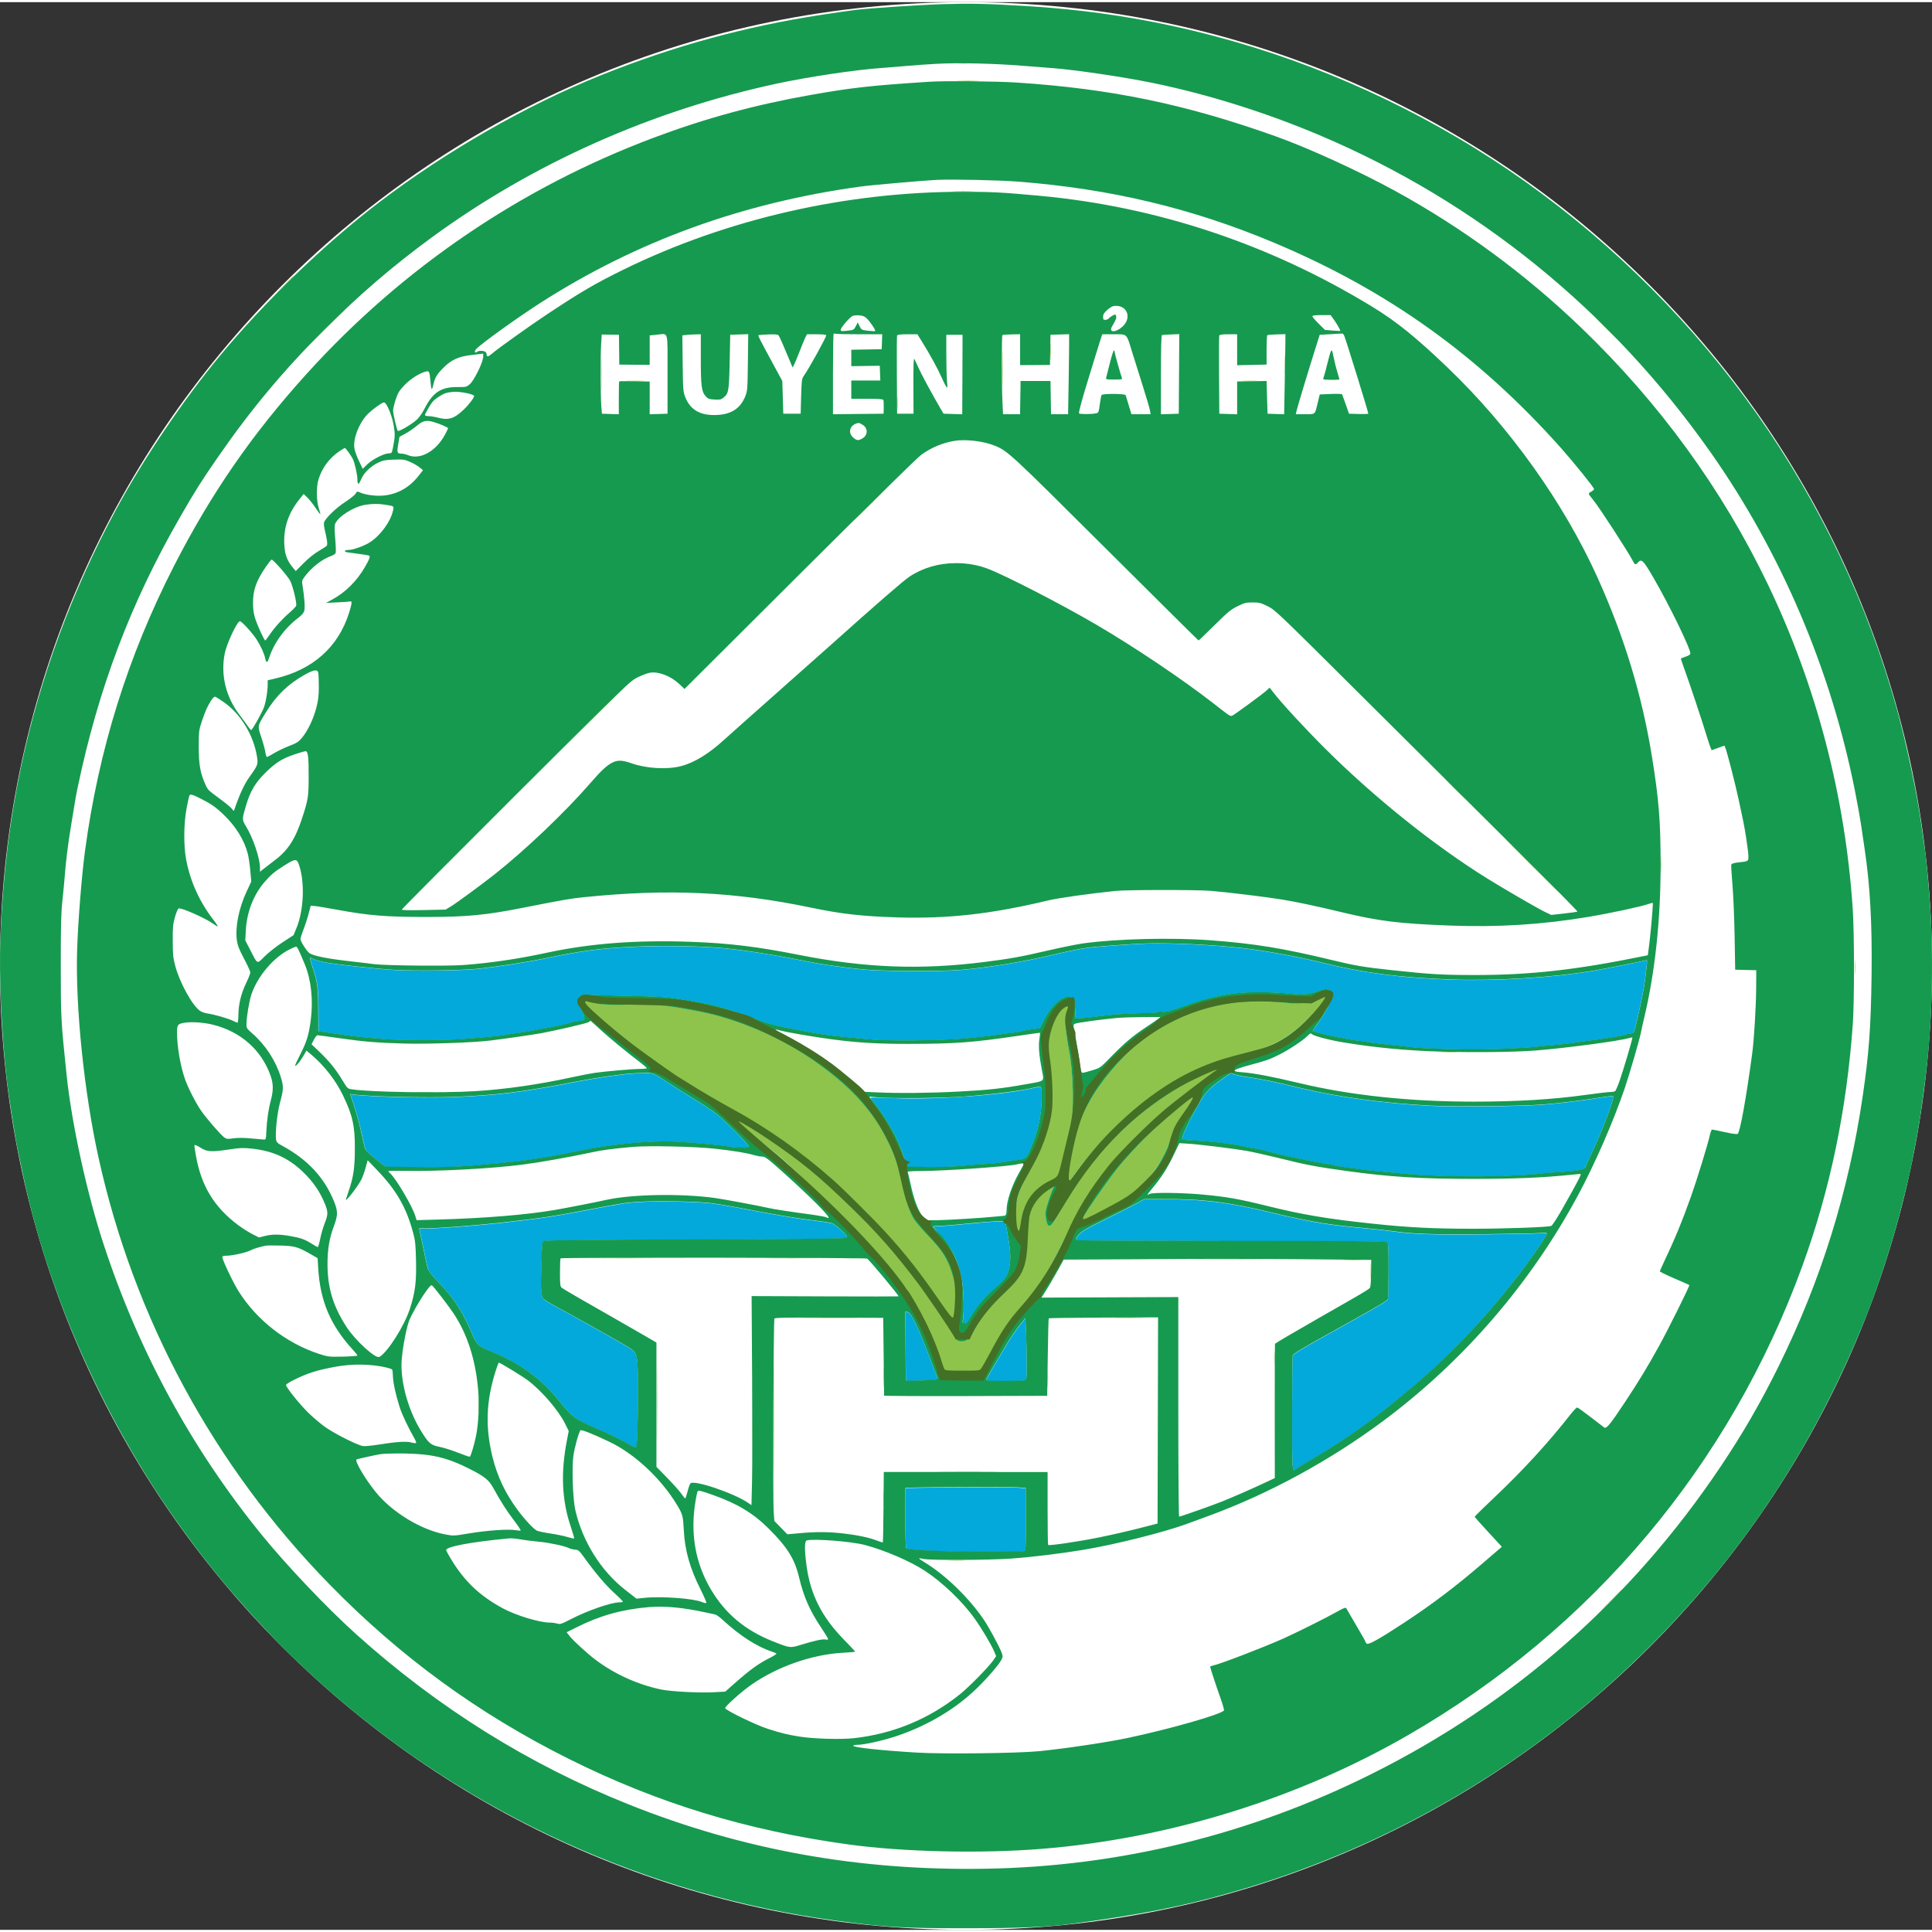
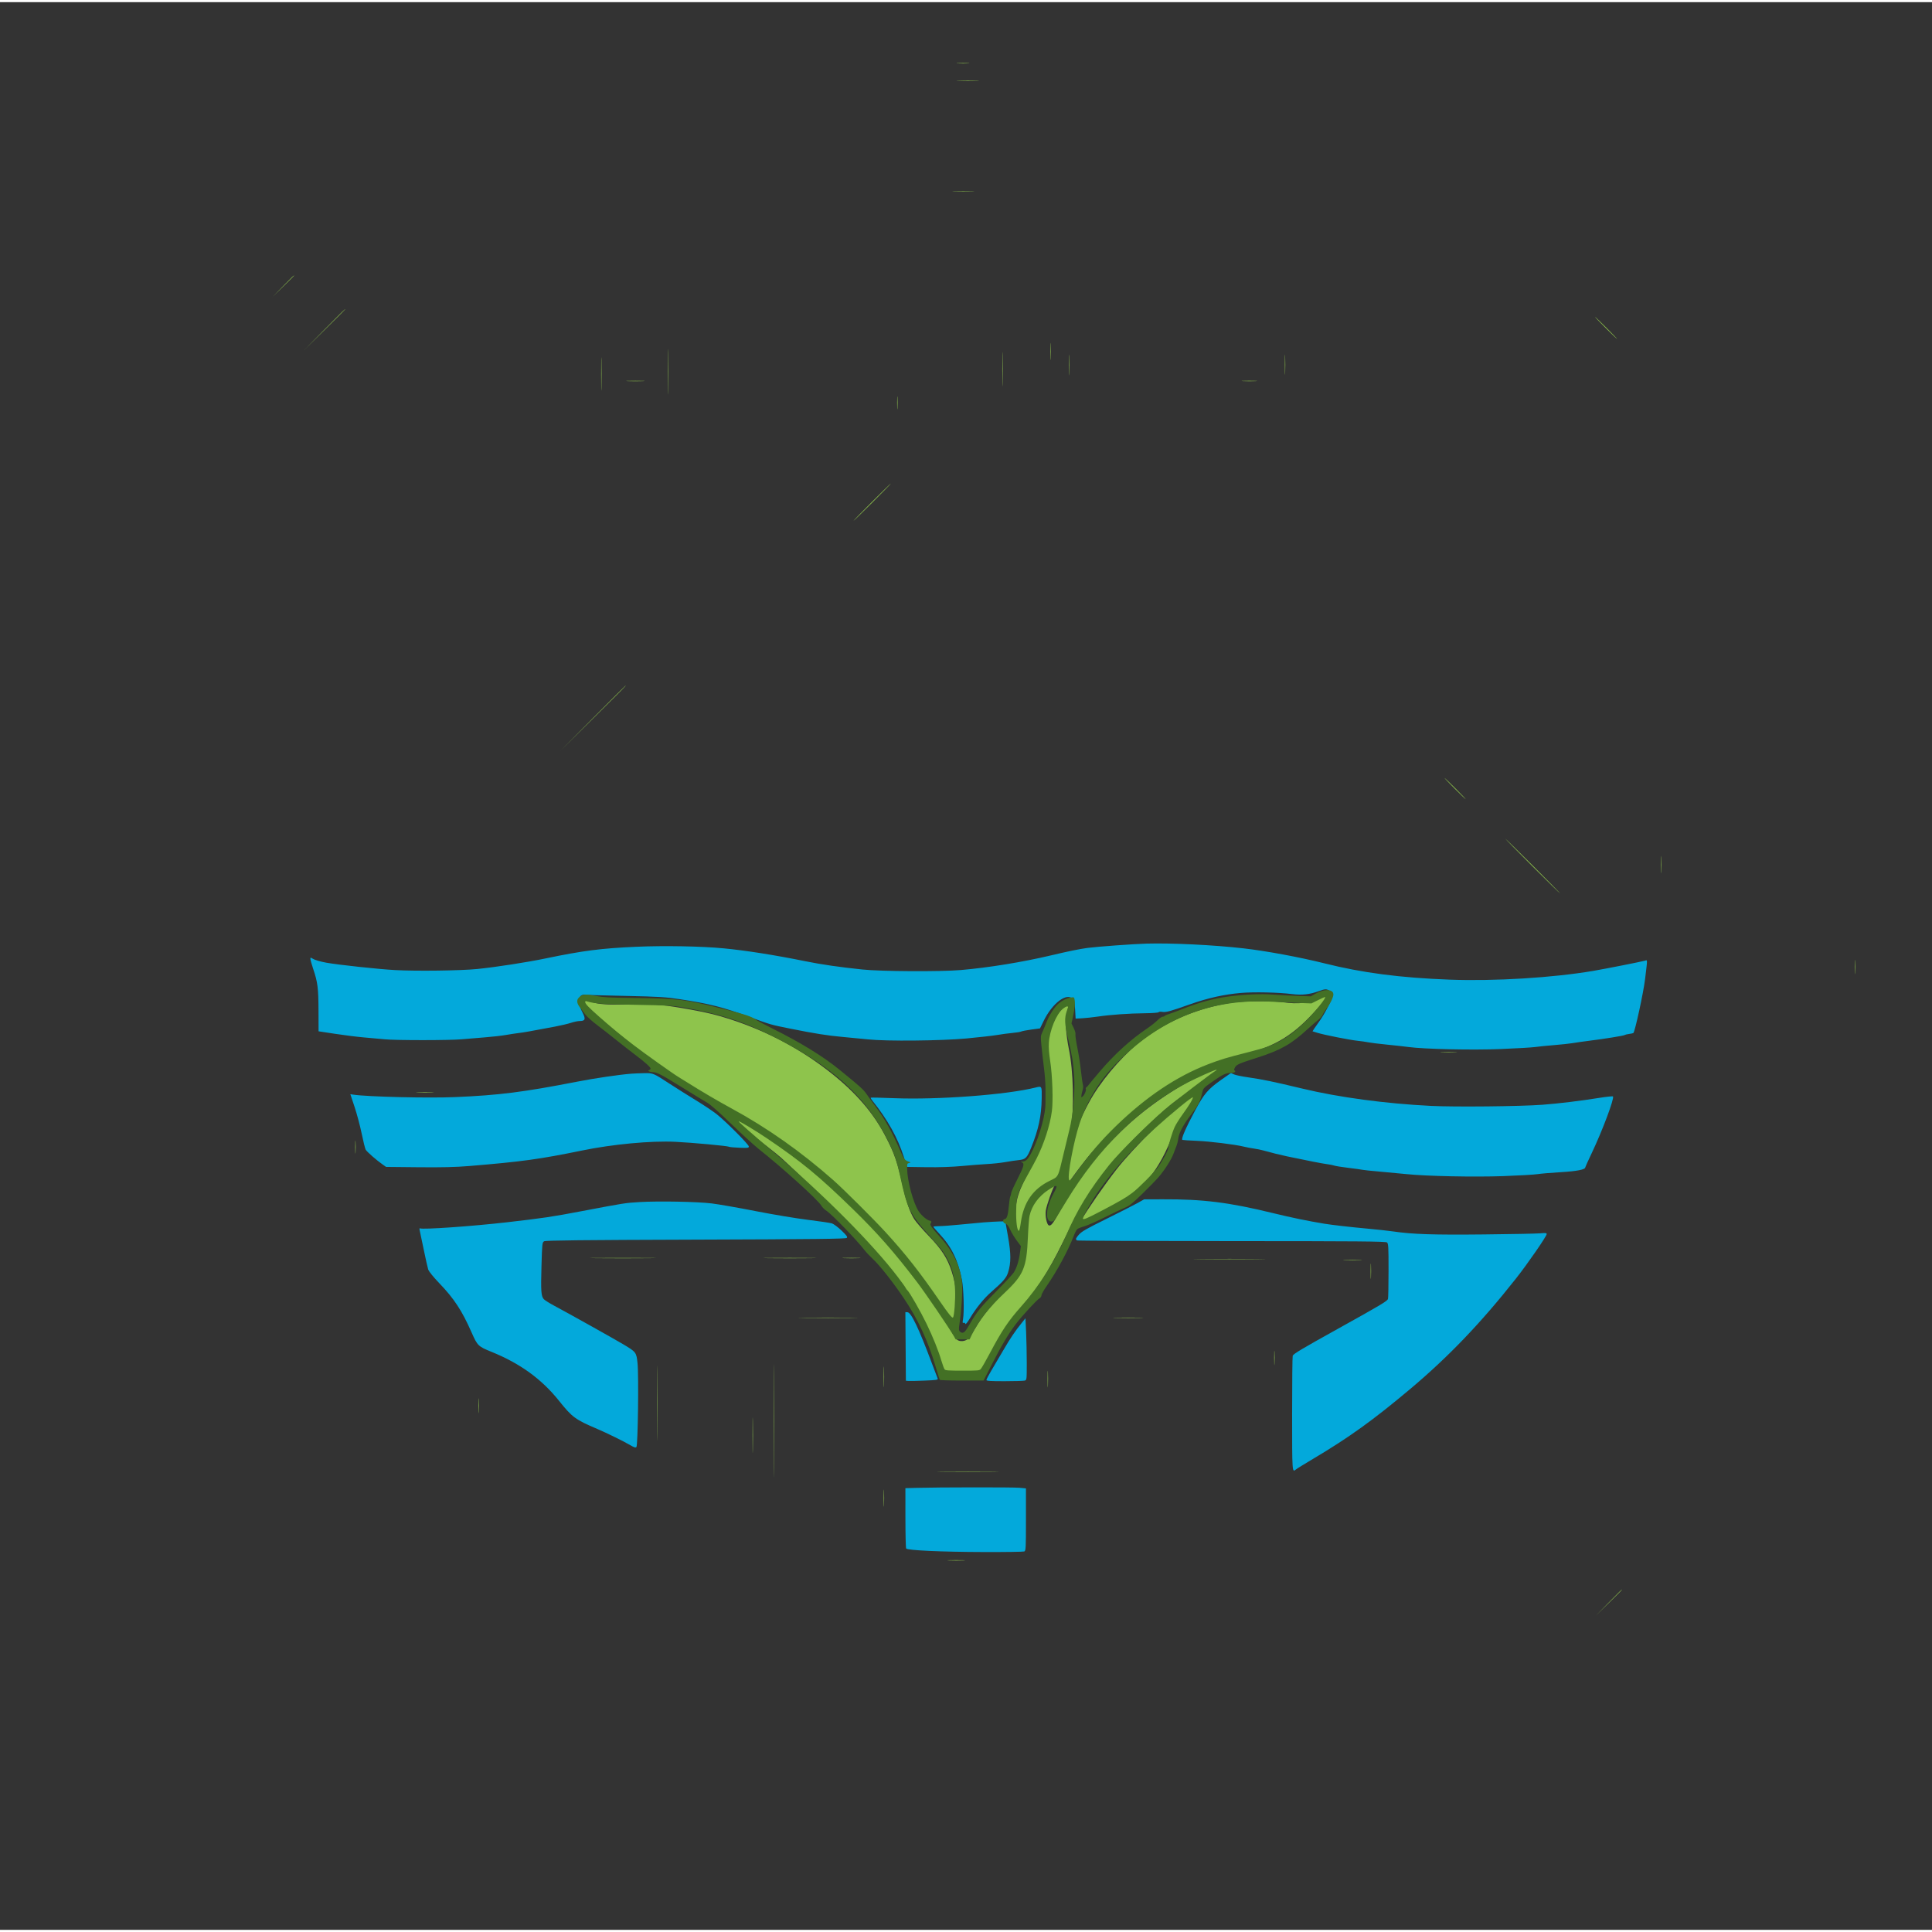
<svg xmlns="http://www.w3.org/2000/svg" width="447px" height="447px" viewBox="0 0 447 446" version="1.1">
  <rect x="0" y="0" width="447" height="446" fill="#333333" stroke="none" />
  <g id="surface1">
-     <path style=" stroke:none;fill-rule:evenodd;fill:rgb(100%,100%,100%);fill-opacity:1;" d="M 0 223 C 0 99.84 100.062 0 223.5 0 C 346.938 0 447 99.84 447 223 C 447 346.16 346.938 446 223.5 446 C 100.062 446 0 346.16 0 223 Z M 0 223 " />
    <path style=" stroke:none;fill-rule:evenodd;fill:rgb(1.176%,66.275%,85.882%);fill-opacity:1;" d="M 265.262 217.82 C 262.297 217.902 253.852 218.52 251.648 218.812 C 249.762 219.066 247.246 219.578 243.172 220.543 C 236.551 222.109 228.723 223.383 222.309 223.934 C 217.578 224.34 203.93 224.266 199.551 223.812 C 194.34 223.273 190.039 222.652 186.32 221.895 C 179.207 220.453 172.512 219.398 167.422 218.914 C 162.285 218.422 153.613 218.266 147.227 218.551 C 139.102 218.906 134.883 219.449 126.289 221.238 C 121.969 222.141 114.719 223.262 110.414 223.695 C 106.59 224.078 96.41 224.215 91.438 223.945 C 87.68 223.746 78.289 222.738 75.496 222.234 C 74.098 221.984 72.797 221.598 72.316 221.289 C 71.863 221 71.812 221.008 71.812 221.352 C 71.812 221.562 72.105 222.609 72.465 223.68 C 73.504 226.773 73.672 228.094 73.691 233.297 L 73.707 238.109 L 77.613 238.703 C 79.762 239.035 82.773 239.406 84.309 239.535 C 85.844 239.668 87.949 239.855 88.992 239.957 C 91.586 240.219 103.961 240.215 106.844 239.953 C 108.133 239.836 110.539 239.637 112.199 239.508 C 113.855 239.383 116.012 239.137 116.996 238.965 C 117.977 238.793 119.332 238.59 120.008 238.508 C 121.164 238.375 122.508 238.133 128.375 237.027 C 129.727 236.773 131.402 236.379 132.105 236.148 C 132.805 235.914 133.723 235.727 134.141 235.727 C 135.41 235.727 135.559 235.273 134.777 233.766 C 134.016 232.312 133.812 231.23 134.121 230.32 C 134.324 229.727 134.832 229.543 135.848 229.688 C 136.031 229.711 140.102 229.82 144.887 229.922 C 152.469 230.086 154.062 230.188 157.27 230.68 C 164.297 231.758 167.234 232.508 173.547 234.828 C 178.312 236.582 178.363 236.598 182.816 237.488 C 188.605 238.648 191.414 239.09 194.977 239.414 C 196.879 239.586 199.539 239.84 200.891 239.984 C 205.156 240.434 217.719 240.312 223.648 239.762 C 226.473 239.496 229.633 239.141 230.676 238.965 C 231.723 238.785 233.328 238.574 234.246 238.488 C 235.164 238.406 236.082 238.258 236.281 238.156 C 236.48 238.055 237.539 237.852 238.633 237.703 L 240.625 237.438 L 241.449 235.746 C 243.461 231.598 246.801 229.07 248.211 230.625 C 248.543 230.984 248.66 231.543 248.75 233.129 L 248.863 235.168 L 250.312 235.098 C 251.109 235.059 252.766 234.879 253.992 234.703 C 256.957 234.266 261.211 233.969 264.918 233.93 C 266.578 233.914 267.996 233.809 268.066 233.691 C 268.141 233.578 268.512 233.539 268.906 233.613 C 269.746 233.758 270.711 233.5 275.328 231.863 C 279.43 230.41 283.16 229.578 287.082 229.234 C 290.125 228.969 295.781 229.094 299.027 229.504 C 301.23 229.777 303.094 229.566 305.152 228.809 C 306.648 228.258 307.008 228.262 307.754 228.852 C 308.281 229.262 308.344 229.43 308.215 230.129 C 308.039 231.09 306.367 234.281 305.223 235.836 C 304.773 236.449 304.242 237.211 304.039 237.527 L 303.676 238.109 L 304.828 238.465 C 306.375 238.945 312.32 240.121 314.125 240.305 C 314.922 240.383 316 240.543 316.516 240.648 C 317.031 240.758 318.992 241.004 320.867 241.188 C 322.742 241.371 324.98 241.621 325.84 241.738 C 329.496 242.238 340.629 242.484 347.258 242.211 C 350.82 242.066 354.383 241.855 355.18 241.746 C 355.98 241.629 357.984 241.43 359.645 241.297 C 361.301 241.164 363.242 240.953 363.957 240.828 C 364.676 240.699 366.383 240.461 367.75 240.289 C 371.309 239.844 375.629 239.145 375.918 238.965 C 376.055 238.879 376.535 238.766 376.984 238.711 C 377.438 238.652 377.852 238.559 377.91 238.504 C 378.297 238.117 380.242 229.137 380.617 226.02 C 381.195 221.203 381.199 221.598 380.594 221.766 C 379.66 222.027 371.461 223.645 368.68 224.121 C 359.25 225.723 345.844 226.543 335.406 226.156 C 323.973 225.73 315.211 224.59 306.387 222.375 C 300.746 220.961 292.848 219.5 287.684 218.914 C 280.715 218.125 271.148 217.656 265.262 217.82 M 146.113 247.914 C 143.242 248.137 137.637 248.961 133.488 249.77 C 121.086 252.188 115.426 252.902 105.281 253.332 C 99.031 253.602 85.023 253.262 81.734 252.762 L 81.055 252.66 L 82.031 255.582 C 82.566 257.188 83.309 259.969 83.676 261.758 C 84.047 263.547 84.461 265.23 84.605 265.492 C 84.867 265.973 87.102 267.926 88.547 268.938 L 89.328 269.484 L 96.805 269.559 C 102.328 269.613 105.414 269.539 108.629 269.273 C 120.762 268.266 124.852 267.703 134.621 265.699 C 141.812 264.223 150.582 263.406 156.266 263.676 C 160.094 263.859 168.352 264.621 168.676 264.824 C 168.805 264.902 169.895 265.004 171.094 265.051 C 173.059 265.125 173.27 265.094 173.246 264.742 C 173.219 264.27 167.98 259.008 165.836 257.301 C 164.992 256.625 162.84 255.184 161.062 254.102 C 159.281 253.016 156.574 251.312 155.039 250.312 C 151.082 247.734 151.125 247.754 148.969 247.797 C 147.949 247.816 146.664 247.871 146.113 247.914 M 282.664 249.25 C 279.488 251.488 278.586 252.543 276.48 256.477 C 274.266 260.625 273.195 263.117 273.582 263.238 C 273.73 263.281 275.164 263.375 276.773 263.441 C 279.883 263.566 285.77 264.293 287.797 264.797 C 288.473 264.965 289.527 265.164 290.141 265.242 C 290.754 265.32 291.758 265.523 292.371 265.699 C 293.984 266.156 296.184 266.707 297.727 267.031 C 302.52 268.039 305.922 268.703 306.984 268.84 C 307.66 268.922 308.445 269.078 308.727 269.184 C 309.008 269.285 310.516 269.527 312.074 269.715 C 313.633 269.902 315.059 270.102 315.242 270.156 C 315.422 270.211 317.332 270.406 319.48 270.594 C 321.625 270.785 324.289 271.031 325.391 271.148 C 329.934 271.629 341.027 271.855 347.766 271.617 C 351.414 271.48 355 271.277 355.734 271.156 C 356.469 271.039 358.879 270.832 361.09 270.703 C 364.871 270.477 366.781 270.102 366.781 269.586 C 366.781 269.496 367.445 268.031 368.254 266.332 C 370.738 261.117 373.566 253.57 373.184 253.188 C 373.098 253.098 371.695 253.242 370.07 253.504 C 365.902 254.18 360.508 254.832 356.852 255.105 C 351.711 255.488 336.633 255.645 331.082 255.367 C 320.512 254.84 309.781 253.395 301.293 251.359 C 294.629 249.758 292.102 249.234 288.688 248.746 C 287.277 248.543 285.832 248.242 285.477 248.07 C 285.117 247.898 284.816 247.758 284.805 247.758 C 284.793 247.758 283.828 248.43 282.664 249.25 M 239.602 251.117 C 232.953 252.789 217 253.992 206.805 253.582 C 203.918 253.465 201.516 253.414 201.465 253.465 C 201.41 253.516 201.559 253.801 201.797 254.098 C 205.355 258.535 207.688 262.699 209.102 267.145 L 209.848 269.484 L 214.406 269.551 C 217.27 269.59 220.289 269.492 222.531 269.277 C 224.496 269.094 227.156 268.887 228.445 268.816 C 229.734 268.75 231.594 268.547 232.574 268.371 C 233.555 268.191 234.953 267.984 235.676 267.91 C 237.305 267.738 237.605 267.434 238.605 264.961 C 240.281 260.816 240.953 257.664 241.012 253.656 C 241.055 250.723 241.07 250.746 239.602 251.117 M 263.141 277.867 C 262.281 278.348 259.055 279.988 255.969 281.516 C 251.246 283.852 250.227 284.441 249.543 285.242 C 249.098 285.762 248.836 286.227 248.965 286.27 C 249.094 286.309 249.16 286.414 249.105 286.492 C 249.059 286.574 265.109 286.648 284.785 286.652 C 314.18 286.66 320.613 286.711 320.906 286.961 C 321.223 287.219 321.266 288.035 321.262 293.41 C 321.262 296.797 321.203 299.766 321.137 300.012 C 320.996 300.516 319.617 301.34 309.664 306.871 C 301.25 311.543 299.262 312.727 299.09 313.176 C 299.012 313.371 298.953 319.438 298.953 326.66 C 298.953 340.242 298.953 340.234 299.828 339.488 C 300.02 339.32 301.836 338.199 303.859 336.996 C 312.141 332.074 317.723 328.059 326.285 320.859 C 335.137 313.418 342.641 305.578 350.727 295.332 C 353.484 291.836 357.855 285.508 357.855 285.012 C 357.855 284.773 357.539 284.738 356.352 284.848 C 355.523 284.926 349.672 285.043 343.355 285.105 C 331.73 285.23 326.793 285.07 322.391 284.422 C 321.223 284.25 318.453 283.949 316.246 283.75 C 312.625 283.426 308.207 282.918 306.426 282.629 C 302.645 282.008 298.688 281.191 294.602 280.191 C 284.355 277.684 278.363 276.934 268.941 276.977 L 264.703 276.992 L 263.141 277.867 M 147.977 277.617 C 144.648 277.816 144.523 277.836 134.512 279.734 C 127.574 281.051 125.84 281.309 117.332 282.289 C 109.152 283.227 97.703 284.027 97.164 283.695 C 97.051 283.621 97.016 283.805 97.09 284.102 C 97.16 284.395 97.578 286.395 98.02 288.535 C 98.461 290.68 98.934 292.785 99.07 293.207 C 99.227 293.68 100.254 294.945 101.711 296.469 C 105.07 299.969 106.906 302.773 109.105 307.773 C 110.457 310.848 110.641 311.023 113.688 312.258 C 120.336 314.949 125.316 318.559 129.367 323.633 C 132.387 327.41 133.125 327.957 138.191 330.109 C 140.461 331.078 144.359 332.996 145.938 333.926 C 146.73 334.395 147.051 334.484 147.246 334.289 C 147.59 333.945 147.805 317.738 147.5 314.859 C 147.238 312.387 147.176 312.301 144.203 310.527 C 142.062 309.25 131.508 303.348 128.203 301.586 C 127.129 301.012 126.059 300.34 125.832 300.098 C 125.195 299.414 125.117 298.309 125.281 292.406 C 125.426 287.191 125.453 286.941 125.898 286.688 C 126.254 286.484 134.645 286.395 160.996 286.309 C 188.578 286.219 195.68 286.137 195.906 285.914 C 196.137 285.684 195.906 285.359 194.703 284.207 C 193.883 283.426 192.879 282.68 192.477 282.551 C 192.074 282.422 189.582 282.055 186.945 281.73 C 184.309 281.41 178.852 280.5 174.828 279.711 C 170.801 278.922 166.23 278.125 164.672 277.934 C 161.309 277.523 152.406 277.355 147.977 277.617 M 227.551 282.32 C 226.262 282.426 223.703 282.664 221.863 282.852 C 220.023 283.039 217.941 283.188 217.234 283.188 C 216.527 283.188 215.949 283.25 215.949 283.324 C 215.949 283.402 216.551 284.105 217.277 284.883 C 220.137 287.938 221.648 291.004 222.555 295.609 C 222.965 297.688 223.113 303.047 222.809 304.742 C 222.672 305.508 222.699 305.66 222.961 305.559 C 223.141 305.492 223.309 305.59 223.352 305.797 C 223.395 306.012 223.855 305.438 224.488 304.379 C 225.82 302.156 227.652 299.898 229.297 298.457 C 232.164 295.945 232.844 295.152 233.242 293.883 C 233.93 291.672 233.926 289.574 233.227 285.633 L 232.598 282.074 L 231.246 282.105 C 230.504 282.121 228.844 282.219 227.551 282.32 M 209.531 311.016 L 209.59 318.953 L 210.148 319.008 C 210.457 319.039 212.145 319 213.902 318.926 C 216.75 318.809 217.078 318.754 216.941 318.426 C 216.855 318.227 216.258 316.656 215.613 314.941 C 212.578 306.836 210.82 303.148 209.969 303.109 L 209.473 303.082 L 209.531 311.016 M 236.465 305.488 C 234.863 307.465 233.836 308.984 232.18 311.82 C 231.246 313.418 229.977 315.57 229.355 316.613 C 228.734 317.656 228.223 318.633 228.223 318.785 C 228.223 319 229.207 319.066 232.406 319.062 C 234.707 319.059 236.809 319 237.074 318.926 C 237.551 318.801 237.559 318.715 237.559 314.863 C 237.555 312.699 237.488 309.484 237.41 307.719 L 237.258 304.508 L 236.465 305.488 M 211.988 343.742 L 209.48 343.812 L 209.484 350.656 C 209.484 354.422 209.562 357.621 209.656 357.77 C 209.934 358.203 217.781 358.562 227.664 358.59 C 232.574 358.605 236.766 358.543 236.98 358.457 C 237.344 358.309 237.371 357.742 237.371 351.082 L 237.371 343.863 L 235.863 343.719 C 234.402 343.582 217.062 343.598 211.988 343.742 " />
    <path style=" stroke:none;fill-rule:evenodd;fill:rgb(55.686%,76.863%,29.804%);fill-opacity:1;" d="M 221.605 14.16 C 222.312 14.207 223.418 14.207 224.059 14.16 C 224.695 14.117 224.117 14.078 222.766 14.082 C 221.418 14.082 220.895 14.117 221.605 14.16 M 221.828 18.172 C 223.031 18.211 224.941 18.211 226.07 18.172 C 227.195 18.133 226.215 18.098 223.883 18.098 C 221.551 18.102 220.629 18.133 221.828 18.172 M 220.812 43.789 C 221.949 43.828 223.805 43.828 224.941 43.789 C 226.078 43.75 225.148 43.715 222.879 43.715 C 220.609 43.715 219.68 43.75 220.812 43.789 M 65.473 65.73 L 63.02 68.238 L 65.531 65.789 C 66.91 64.445 68.039 63.316 68.039 63.285 C 68.039 63.125 67.746 63.402 65.473 65.73 M 74.953 75.867 L 70.16 80.711 L 75.012 75.922 C 77.68 73.289 79.863 71.109 79.863 71.078 C 79.863 70.922 79.41 71.363 74.953 75.867 M 371.469 75.363 C 372.875 76.773 374.078 77.926 374.141 77.926 C 374.199 77.926 373.102 76.773 371.691 75.363 C 370.285 73.957 369.086 72.805 369.023 72.805 C 368.961 72.805 370.062 73.957 371.469 75.363 M 154.484 85.5 C 154.484 90.215 154.512 92.145 154.551 89.789 C 154.586 87.43 154.586 83.57 154.551 81.211 C 154.512 78.852 154.484 80.781 154.484 85.5 M 243.047 80.82 C 243.047 82.598 243.078 83.324 243.121 82.438 C 243.168 81.547 243.168 80.094 243.121 79.207 C 243.078 78.32 243.047 79.047 243.047 80.82 M 231.898 84.941 C 231.898 88.496 231.934 89.918 231.969 88.102 C 232.008 86.289 232.008 83.383 231.969 81.645 C 231.934 79.906 231.898 81.391 231.898 84.941 M 139.086 86.055 C 139.086 89.488 139.117 90.859 139.156 89.105 C 139.191 87.352 139.191 84.547 139.156 82.867 C 139.117 81.191 139.086 82.625 139.086 86.055 M 247.289 83.941 C 247.289 86.086 247.32 86.961 247.363 85.891 C 247.402 84.816 247.402 83.062 247.363 81.992 C 247.32 80.918 247.289 81.797 247.289 83.941 M 297.266 83.828 C 297.266 85.91 297.301 86.793 297.34 85.789 C 297.383 84.785 297.383 83.082 297.34 82.004 C 297.301 80.926 297.266 81.746 297.266 83.828 M 145.293 87.672 C 146.242 87.711 147.797 87.711 148.75 87.672 C 149.699 87.629 148.922 87.594 147.02 87.594 C 145.121 87.594 144.34 87.629 145.293 87.672 M 287.645 87.668 C 288.477 87.711 289.785 87.711 290.543 87.668 C 291.309 87.625 290.625 87.59 289.031 87.59 C 287.434 87.59 286.812 87.629 287.645 87.668 M 207.566 92.738 C 207.566 94.086 207.605 94.609 207.648 93.898 C 207.691 93.191 207.691 92.09 207.648 91.449 C 207.602 90.812 207.566 91.391 207.566 92.738 M 201.684 115.684 C 199.293 118.07 197.387 120.027 197.449 120.027 C 197.508 120.027 199.516 118.07 201.906 115.684 C 204.297 113.293 206.203 111.34 206.141 111.34 C 206.078 111.34 204.07 113.293 201.684 115.684 M 137.09 165.746 L 129.508 173.375 L 137.148 165.801 C 144.25 158.766 144.891 158.117 144.734 158.117 C 144.703 158.117 141.262 161.551 137.09 165.746 M 336.551 181.953 C 337.898 183.301 339.051 184.402 339.113 184.402 C 339.172 184.402 338.121 183.301 336.777 181.953 C 335.43 180.602 334.277 179.5 334.215 179.5 C 334.156 179.5 335.207 180.602 336.551 181.953 M 354.512 199.883 C 358.008 203.375 360.918 206.23 360.98 206.23 C 361.039 206.23 358.23 203.375 354.738 199.883 C 351.238 196.391 348.332 193.535 348.27 193.535 C 348.207 193.535 351.016 196.391 354.512 199.883 M 384.273 199.547 C 384.273 201.324 384.309 202.051 384.352 201.164 C 384.395 200.273 384.395 198.82 384.352 197.934 C 384.309 197.043 384.273 197.77 384.273 199.547 M 429.117 223.27 C 429.117 224.742 429.156 225.312 429.195 224.543 C 429.242 223.773 429.242 222.57 429.195 221.871 C 429.152 221.168 429.117 221.801 429.117 223.27 M 305.508 230.305 C 303.047 231.598 300.535 231.902 296.727 231.379 C 294.152 231.023 287.609 231.09 284.918 231.504 C 277.426 232.648 270.531 235.488 264.625 239.863 C 260.633 242.816 255.945 248.023 252.969 252.812 C 251.516 255.145 249.43 259.477 248.66 261.75 C 247.777 264.355 246.965 268.641 246.828 271.387 L 246.703 273.836 L 247.84 272.277 C 251.52 267.234 253.191 265.262 257.113 261.344 C 263.988 254.469 270.555 249.953 279.227 246.145 C 281.688 245.062 284.059 244.305 287.645 243.449 C 293.719 242 297.812 239.824 301.926 235.867 C 304.766 233.137 307.641 229.621 307.039 229.621 C 306.914 229.621 306.223 229.93 305.508 230.305 M 246.953 231.363 C 244.215 234.18 242.289 238.293 242.289 241.332 C 242.289 241.965 242.5 243.723 242.758 245.238 C 243.164 247.613 243.211 248.594 243.117 252.34 C 243.02 256.121 242.914 257.059 242.332 259.582 C 241.523 263.086 240.371 266.277 238.984 268.824 C 235.441 275.336 234.922 276.965 234.93 281.52 C 234.934 284.406 235.047 284.906 235.68 284.816 C 236.098 284.758 236.172 284.547 236.324 283.02 C 236.727 279 238.699 276.023 242.812 273.238 C 244.453 272.125 244.605 271.957 245.227 270.492 C 245.949 268.797 247.207 264.039 247.727 261.027 C 248.559 256.203 248.355 247.227 247.301 242.203 C 246.992 240.734 246.684 238.48 246.621 237.191 C 246.508 235.133 246.562 234.617 247.062 232.859 C 247.371 231.762 247.605 230.84 247.578 230.816 C 247.551 230.789 247.27 231.039 246.953 231.363 M 135.195 231.367 C 135.195 232.277 143.676 239.43 151.695 245.285 C 156.676 248.922 160.77 251.551 166.652 254.898 C 188.039 267.059 204.035 281.688 217.051 300.996 C 218.129 302.598 219.352 304.547 219.77 305.332 L 220.52 306.758 L 220.906 304.441 C 221.562 300.5 221.348 297.266 220.191 293.684 C 219.211 290.625 217.879 288.559 214.879 285.445 C 213.449 283.961 211.949 282.23 211.547 281.602 C 210.574 280.082 209.672 277.535 208.953 274.281 C 207.617 268.258 206.98 266.418 204.734 262.141 C 202.035 256.992 198.066 252.379 192.535 247.957 C 185.578 242.395 177.637 238.137 168.996 235.336 C 165.879 234.324 163.758 233.805 159.852 233.094 C 153.922 232.02 151.398 231.766 147.578 231.863 C 141.566 232.016 139.211 231.938 137.648 231.531 C 135.027 230.848 135.195 230.859 135.195 231.367 M 333.586 242.926 C 334.41 242.969 335.812 242.969 336.711 242.926 C 337.605 242.883 336.934 242.852 335.215 242.852 C 333.496 242.848 332.766 242.883 333.586 242.926 M 279.199 247.461 C 271 251.676 264.781 256.008 259.383 261.25 C 253.105 267.348 249.207 272.434 245.215 279.738 C 243.68 282.539 243.168 283.207 242.668 283.016 C 242.188 282.832 241.781 280.859 241.961 279.594 C 242.129 278.418 243.465 274.605 244.004 273.754 L 244.34 273.227 L 243.609 273.645 C 243.203 273.871 242.012 274.91 240.953 275.953 C 237.824 279.035 237.141 281.023 237.18 286.902 C 237.207 290.402 237.184 290.609 236.555 292.359 C 235.559 295.109 234.609 296.5 232.184 298.758 C 229.508 301.25 227.359 303.887 225.691 306.734 C 224.996 307.926 224.164 309.102 223.848 309.352 C 223.188 309.867 222.062 309.941 221.484 309.5 C 221.273 309.34 220.375 308.016 219.5 306.559 C 211.594 293.438 201.41 281.555 189.84 271.934 C 186.234 268.938 180.93 265.023 175.805 261.57 C 171.27 258.516 170.285 257.91 170.547 258.332 C 170.629 258.469 170.602 258.574 170.484 258.574 C 170.367 258.574 170.219 258.719 170.152 258.891 C 170.07 259.102 170.828 259.789 172.414 260.945 C 175.98 263.547 179.566 266.324 180.824 267.457 C 184.082 270.398 191.762 277.875 193.836 280.133 C 195.145 281.551 197.621 284.234 199.34 286.082 C 203.055 290.09 209.395 297.723 210.773 299.848 C 212.016 301.762 214.328 306.398 215.379 309.078 C 215.82 310.207 216.609 312.551 217.129 314.277 L 218.082 317.43 L 220.199 317.316 C 221.367 317.258 223.309 317.27 224.52 317.352 C 225.723 317.43 226.785 317.445 226.875 317.383 C 226.961 317.32 227.918 315.566 229 313.484 C 231.391 308.879 232.613 306.984 235.57 303.297 C 239.777 298.047 242.754 293.355 245.707 287.312 C 249.922 278.691 252.258 274.863 256.988 268.824 C 259.301 265.867 267.484 257.789 270.957 255.031 C 273.734 252.824 281.301 247.66 281.758 247.66 C 282.168 247.66 282.23 247.254 281.879 246.898 C 281.375 246.398 281.172 246.441 279.199 247.461 M 96.664 252.281 C 97.621 252.324 99.125 252.324 100.012 252.281 C 100.895 252.238 100.113 252.203 98.27 252.203 C 96.43 252.203 95.707 252.242 96.664 252.281 M 275.52 253.078 C 271.477 255.902 262.25 265.008 258.32 270.059 C 255.66 273.473 251.586 279.336 250.359 281.52 C 249.875 282.379 249.73 282.848 249.875 283.078 C 250.043 283.352 250.227 283.27 250.926 282.609 C 252.141 281.457 253.379 280.68 256.785 278.938 C 263.859 275.32 267.504 271.305 270.742 263.578 C 272.062 260.426 273.637 257.488 275.375 254.945 C 276.133 253.824 276.84 252.781 276.938 252.625 C 277.254 252.117 276.578 252.332 275.52 253.078 M 82.18 264.926 C 82.18 266.273 82.219 266.797 82.262 266.086 C 82.305 265.375 82.305 264.273 82.258 263.637 C 82.215 262.996 82.18 263.578 82.18 264.926 M 137.93 290.598 C 141.336 290.633 146.906 290.633 150.312 290.598 C 153.715 290.559 150.93 290.535 144.121 290.535 C 137.309 290.535 134.523 290.559 137.93 290.598 M 177.754 290.598 C 180.484 290.633 184.953 290.633 187.68 290.598 C 190.414 290.559 188.18 290.531 182.719 290.531 C 177.258 290.531 175.023 290.559 177.754 290.598 M 195.266 290.594 C 196.219 290.637 197.777 290.637 198.727 290.594 C 199.676 290.555 198.898 290.52 196.996 290.52 C 195.094 290.52 194.316 290.555 195.266 290.594 M 277.707 290.82 C 281.418 290.852 287.492 290.852 291.207 290.82 C 294.918 290.785 291.883 290.758 284.457 290.758 C 277.031 290.758 273.996 290.785 277.707 290.82 M 311.184 291.039 C 312.203 291.082 313.809 291.082 314.754 291.039 C 315.699 291 314.867 290.965 312.902 290.965 C 310.941 290.965 310.164 291 311.184 291.039 M 317.117 293.66 C 317.117 295.254 317.152 295.875 317.195 295.043 C 317.238 294.211 317.238 292.906 317.195 292.148 C 317.152 291.387 317.117 292.066 317.117 293.66 M 186.023 304.406 C 189.133 304.441 194.152 304.441 197.18 304.406 C 200.207 304.371 197.664 304.344 191.531 304.344 C 185.395 304.344 182.918 304.371 186.023 304.406 M 258.184 304.406 C 259.75 304.445 262.309 304.445 263.875 304.406 C 265.438 304.367 264.16 304.34 261.031 304.34 C 257.898 304.34 256.621 304.367 258.184 304.406 M 179.031 328.188 C 179.031 339.824 179.059 344.617 179.094 338.84 C 179.125 333.059 179.125 323.539 179.094 317.68 C 179.059 311.816 179.031 316.547 179.031 328.188 M 152.035 324.176 C 152.035 331.895 152.062 335.02 152.094 331.121 C 152.129 327.223 152.129 320.906 152.094 317.09 C 152.062 313.27 152.035 316.457 152.035 324.176 M 294.805 313.707 C 294.805 315.176 294.844 315.75 294.883 314.98 C 294.93 314.207 294.93 313.004 294.883 312.305 C 294.84 311.605 294.805 312.238 294.805 313.707 M 204.453 318.051 C 204.453 320.191 204.484 321.07 204.527 320 C 204.566 318.926 204.566 317.176 204.527 316.102 C 204.484 315.031 204.453 315.91 204.453 318.051 M 242.379 318.609 C 242.379 320.324 242.41 320.996 242.453 320.102 C 242.496 319.207 242.496 317.805 242.453 316.984 C 242.41 316.16 242.375 316.891 242.379 318.609 M 110.738 324.734 C 110.738 326.266 110.777 326.891 110.82 326.125 C 110.863 325.359 110.863 324.109 110.82 323.34 C 110.777 322.574 110.738 323.199 110.738 324.734 M 174.117 331.527 C 174.117 335.203 174.148 336.738 174.184 334.938 C 174.223 333.137 174.223 330.129 174.184 328.254 C 174.148 326.379 174.117 327.852 174.117 331.527 M 218.152 340.047 C 221.383 340.082 226.602 340.082 229.754 340.047 C 232.906 340.012 230.262 339.98 223.883 339.98 C 217.5 339.98 214.922 340.012 218.152 340.047 M 204.449 346.117 C 204.449 347.895 204.48 348.621 204.527 347.73 C 204.57 346.844 204.57 345.391 204.527 344.504 C 204.48 343.613 204.449 344.34 204.449 346.117 M 219.598 360.539 C 220.551 360.578 222.059 360.578 222.945 360.539 C 223.828 360.496 223.047 360.461 221.203 360.461 C 219.363 360.461 218.641 360.496 219.598 360.539 M 372.137 370.34 L 369.125 373.402 L 372.195 370.398 C 373.879 368.75 375.262 367.371 375.262 367.336 C 375.262 367.176 374.93 367.496 372.137 370.34 " />
-     <path style=" stroke:none;fill-rule:evenodd;fill:rgb(8.627%,60.392%,30.98%);fill-opacity:1;" d="M 218.051 0.465 C 212.797 0.629 201.559 1.367 197.965 1.789 C 196.863 1.918 193.348 2.422 190.156 2.914 C 172.398 5.633 155.988 10.121 139.156 16.867 C 121.922 23.773 103.188 34.504 87.602 46.402 C 75.012 56.012 61.188 69.355 50.758 81.965 C 42.27 92.227 33.281 105.531 26.91 117.273 C 16.723 136.043 9.164 156.512 4.824 177.09 C 2.176 189.648 0.672 202.164 0.102 216.344 C -0.254 225.309 0.34 238.625 1.586 249.488 C 2.008 253.199 3.512 262.73 4.133 265.684 C 4.387 266.883 4.891 269.27 5.254 270.988 C 10.48 295.805 21.199 321.414 35.867 344.117 C 41.027 352.102 47.715 361.055 53.457 367.672 C 61.621 377.07 67.895 383.43 76.105 390.633 C 108.805 419.309 149.914 437.984 193.281 443.859 C 204.82 445.422 208.555 445.637 223.633 445.633 C 235.945 445.629 242.23 445.367 247.848 444.625 C 263.891 442.496 273.574 440.586 285.23 437.254 C 318.512 427.742 349.223 410.57 374.504 387.34 C 399.941 363.961 418.602 336.883 431.617 304.457 C 433.91 298.754 436.57 290.875 438.48 284.148 C 439.637 280.094 441.91 270.957 442.234 269.094 C 442.375 268.297 442.828 265.887 443.242 263.746 C 444.016 259.762 444.477 256.711 445.465 249.043 C 446.961 237.477 447.398 222.801 446.625 210.172 C 446.293 204.75 445.582 197.07 445.25 195.355 C 445.191 195.051 444.891 192.902 444.578 190.586 C 443.629 183.527 441.152 171.785 438.895 163.621 C 425.312 114.547 394.945 71.453 352.855 41.5 C 332.664 27.137 309.504 15.984 285.664 9.145 C 269.625 4.543 254.273 1.922 237.355 0.895 C 228.332 0.348 224.566 0.266 218.051 0.465 M 216.938 14.25 C 214.973 14.348 211.656 14.582 209.57 14.77 C 207.484 14.957 204.875 15.172 203.77 15.246 C 198.027 15.637 187.031 17.277 179.863 18.816 C 150.734 25.066 123.242 37.324 99.766 54.527 C 90.863 61.055 83.203 67.633 75.094 75.723 C 65.641 85.148 58.039 94.25 50.434 105.246 C 46.512 110.91 45.164 113.051 41.559 119.32 C 30.215 139.051 22.773 158.734 17.953 181.766 C 17.707 182.93 17.418 184.484 17.309 185.219 C 17.199 185.953 16.805 188.359 16.434 190.566 C 15.75 194.637 15.203 199.055 14.957 202.484 C 14.883 203.523 14.648 205.934 14.441 207.828 C 14.137 210.633 14.062 213.473 14.062 222.867 C 14.062 235.008 14.102 235.734 15.414 248.258 C 16.605 259.617 20.148 275.777 24.035 287.582 C 32.184 312.34 44.367 334.699 60.574 354.637 C 66.309 361.691 75.73 371.605 82.359 377.562 C 101.355 394.648 122.352 407.754 145.508 417 C 171.902 427.535 198.723 432.363 228.098 431.863 C 259.121 431.34 289.203 423.953 317.258 409.973 C 350.277 393.512 377.461 369.582 398.094 338.82 C 403.309 331.039 407.363 324.023 411.547 315.539 C 421.359 295.637 427.727 275.18 430.961 253.164 C 432.43 243.156 432.859 237.266 433.02 225.094 C 433.168 213.27 432.68 204.383 431.414 195.914 C 431.117 193.953 430.719 191.246 430.52 189.898 C 430.316 188.551 429.719 185.242 429.188 182.547 C 423.637 154.473 412.105 127.406 395.836 104.242 C 372.734 71.355 341.785 46.238 305.32 30.793 C 292.852 25.516 279.387 21.293 266.676 18.684 C 259.973 17.309 248.699 15.641 243.496 15.258 C 242.516 15.184 239.301 14.934 236.352 14.699 C 229.973 14.188 221.871 14 216.938 14.25 M 215.152 18.406 C 201.531 19.285 197.043 19.785 187.477 21.484 C 174.637 23.762 163.215 26.875 151.32 31.332 C 120.504 42.887 93.066 61.543 70.961 85.98 C 58.316 99.957 48.828 113.691 40.27 130.418 C 29.566 151.336 22.801 173.004 19.656 196.469 C 18.895 202.148 18.039 212.914 17.844 219.301 C 17.438 232.574 19.461 252.215 22.789 267.312 C 30.992 304.527 49.457 338.652 76.223 366.059 C 92.602 382.832 110.707 396.031 131.711 406.5 C 152.137 416.688 172.828 423.016 196.293 426.242 C 208.938 427.984 226.836 428.395 240.93 427.27 C 270.484 424.91 300.375 415.633 325.852 400.914 C 368.441 376.309 400.305 338.348 417.047 292.281 C 423.422 274.742 427.254 256.344 428.676 236.457 C 429.043 231.27 429.039 215.48 428.664 209.836 C 426.93 183.691 420.254 158.133 409.055 134.762 C 398.496 112.734 383.918 92.691 365.793 75.281 C 352.926 62.918 338.402 52.238 322.887 43.727 C 314.586 39.172 302.895 33.816 295.383 31.125 C 274.426 23.621 257.066 20.016 235.016 18.586 C 230.48 18.293 218.566 18.184 215.152 18.406 M 216.711 41.117 C 213.586 41.266 201.664 42.312 199.098 42.664 C 171.848 46.406 147.434 55.254 125.258 69.43 C 119.883 72.863 111.398 78.957 110.184 80.25 C 109.645 80.824 109.875 81.352 110.453 80.871 C 110.797 80.586 111.918 80.617 112.32 80.918 C 112.473 81.035 112.598 81.316 112.598 81.547 C 112.598 82.137 112.98 82.066 113.824 81.328 C 115.109 80.203 122.445 74.961 126.57 72.223 C 134.422 67.012 137.793 65.043 144.402 61.809 C 168.188 50.172 195.738 43.867 222.812 43.871 C 229.383 43.871 231.875 44 240.367 44.781 C 267.691 47.281 293.891 56.023 317.656 70.566 C 323.129 73.914 327.711 77.625 335.012 84.625 C 349.277 98.301 361.793 115.836 369.586 133.066 C 375.777 146.758 379.887 160.25 382.184 174.43 C 383.801 184.391 384.211 189.469 384.211 199.59 C 384.211 212.344 382.93 224.371 380.457 234.785 C 380.094 236.316 379.727 237.957 379.645 238.426 C 379.41 239.785 376.957 248.215 375.875 251.383 C 373.234 259.109 369 268.805 365.082 276.078 C 354.094 296.488 338.605 314.426 320.047 328.246 C 307.762 337.398 293.68 345.062 279.762 350.18 C 278.473 350.652 276.164 351.504 274.629 352.066 C 269.34 354.016 257.848 356.895 250.559 358.094 C 245.336 358.957 238.707 359.762 234.012 360.102 C 228.957 360.465 215.191 360.527 213.727 360.191 C 213.191 360.07 212.707 360.008 212.652 360.062 C 212.602 360.117 213.117 360.496 213.809 360.906 C 218.637 363.785 224.227 369.199 227.695 374.352 C 228.805 376 231.168 380.367 231.688 381.727 C 232.043 382.648 232.043 382.789 231.719 383.469 C 231.207 384.547 228.355 387.855 225.93 390.195 C 221.043 394.91 214.73 398.672 207.672 401.09 C 204.547 402.16 200.004 403.188 198.355 403.195 C 197.836 403.199 197.406 403.289 197.406 403.398 C 197.406 403.805 203.684 404.48 212.23 404.996 C 218.285 405.359 235.457 405.156 240.48 404.66 C 246.305 404.082 256.09 402.625 260.812 401.629 C 270.609 399.562 282.637 396.125 283.188 395.234 C 283.258 395.121 282.91 393.887 282.414 392.488 C 281.434 389.742 279.992 385.355 279.988 385.129 C 279.984 385.051 280.277 384.93 280.629 384.859 C 282.199 384.547 292.305 380.668 296.945 378.594 C 299.898 377.277 307.09 373.684 309.48 372.328 C 310.906 371.52 311.332 371.367 311.484 371.602 C 311.594 371.766 312.047 372.555 312.496 373.348 C 312.945 374.145 313.898 375.777 314.613 376.98 C 315.332 378.176 315.918 379.242 315.918 379.344 C 315.918 379.449 316.059 379.652 316.23 379.793 C 316.617 380.113 319.199 378.668 324.773 375.008 C 331.258 370.754 336.766 366.59 342.902 361.305 C 344.672 359.781 346.422 358.273 346.797 357.957 L 347.477 357.375 L 344.363 353.996 C 342.652 352.141 341.223 350.547 341.191 350.457 C 341.16 350.367 343.246 348.305 345.824 345.879 C 352.246 339.82 358.348 333.168 363.328 326.789 C 364.047 325.871 364.758 325.133 364.914 325.148 C 365.066 325.16 366.473 326.164 368.031 327.375 C 369.59 328.586 371.016 329.676 371.195 329.797 C 371.672 330.121 372.609 328.973 375.828 324.117 C 379.156 319.098 381.27 315.617 384 310.641 C 386.117 306.785 390.996 296.953 390.859 296.816 C 390.82 296.777 389.594 296.234 388.141 295.613 C 386.691 294.992 385.188 294.312 384.801 294.098 C 384.414 293.883 384.07 293.695 384.031 293.68 C 383.992 293.66 384.383 292.758 384.898 291.672 C 387.496 286.195 389.145 282.203 391.242 276.32 C 392.59 272.547 395.137 264.27 395.605 262.129 C 395.762 261.426 395.996 260.848 396.133 260.844 C 396.266 260.844 397.609 261.113 399.113 261.445 C 400.82 261.824 401.926 261.973 402.051 261.84 C 402.633 261.242 404.016 253.543 405.414 243.141 C 405.832 239.996 406.289 232.496 406.316 228.172 L 406.344 223.98 L 403.906 223.918 L 401.465 223.859 L 401.332 216.121 C 401.258 211.867 401.027 206.461 400.824 204.105 C 400.617 201.754 400.504 199.688 400.57 199.516 C 400.645 199.32 401.215 199.145 402.105 199.047 C 404.523 198.781 404.523 198.781 404.523 197.656 C 404.523 196.566 403.793 191.637 403.293 189.34 C 403.117 188.543 402.664 186.391 402.277 184.551 C 401.578 181.215 399.57 173.395 399.18 172.488 L 398.973 172.008 L 396.02 173.078 L 395.719 172.355 C 395.555 171.957 395.102 170.578 394.715 169.293 C 393.832 166.359 391.039 157.977 389.82 154.605 C 389.312 153.203 388.898 151.992 388.898 151.914 C 388.898 151.836 389.379 151.621 389.961 151.441 C 390.594 151.246 391.047 150.965 391.09 150.742 C 391.262 149.836 386.211 139.438 382.508 133.09 C 380.18 129.094 379.797 128.723 378.977 129.629 C 378.418 130.242 378.258 130.207 377.828 129.359 C 376.715 127.188 370.012 116.863 368.605 115.156 C 367.387 113.68 367.383 113.656 368.137 113.27 C 368.508 113.074 368.809 112.797 368.809 112.645 C 368.801 112.297 364.086 106.445 361.234 103.238 C 342.078 81.73 321.055 66.684 294.715 55.629 C 275.777 47.68 256.965 43.191 235.574 41.523 C 231.148 41.176 220.367 40.945 216.711 41.117 M 257.633 70.312 C 257.312 70.363 256.633 70.785 256.129 71.25 C 255.43 71.895 255.215 72.262 255.215 72.797 C 255.215 73.387 255.297 73.5 255.746 73.5 C 256.035 73.5 256.402 73.344 256.566 73.152 C 256.723 72.957 257.129 72.66 257.469 72.484 C 258.035 72.191 258.098 72.203 258.227 72.613 C 258.363 73.047 258.18 73.527 257.312 74.992 C 256.438 76.473 258.059 76.543 259.676 75.098 C 262.039 72.992 260.688 69.824 257.633 70.312 M 197.277 72.59 C 196.625 72.871 194.512 75.309 194.508 75.785 C 194.508 76.129 194.664 76.16 195.789 76.043 C 197.543 75.863 197.555 75.859 198.031 74.926 L 198.457 74.102 L 198.879 74.969 C 199.293 75.816 199.344 75.844 200.832 76.023 C 201.672 76.125 202.414 76.152 202.48 76.086 C 202.652 75.914 201.336 73.934 200.555 73.184 C 200.047 72.699 199.621 72.527 198.812 72.469 C 198.223 72.426 197.535 72.48 197.277 72.59 M 303.645 72.684 C 303.645 72.832 304.297 73.602 305.094 74.391 L 306.547 75.828 L 308.273 75.973 C 309.227 76.051 310.043 76.086 310.086 76.043 C 310.195 75.949 309.086 74.047 308.383 73.117 L 307.844 72.398 L 305.742 72.406 C 304.242 72.41 303.645 72.488 303.645 72.684 M 192.875 76.762 C 192.789 76.844 192.723 81.062 192.723 86.129 L 192.723 95.34 L 198.578 95.277 L 204.438 95.219 L 204.465 93.773 C 204.48 92.98 204.445 92.203 204.387 92.047 C 204.305 91.836 203.355 91.766 200.621 91.766 L 196.961 91.766 L 196.961 87.535 L 203.676 87.535 L 203.609 85.828 L 203.547 84.125 L 200.254 84.172 L 196.961 84.223 L 196.961 80.418 L 203.992 80.293 L 204.059 78.566 L 204.121 76.84 L 198.887 76.84 C 196.004 76.84 193.512 76.789 193.344 76.723 C 193.172 76.656 192.965 76.676 192.875 76.762 M 307.785 76.828 L 305.34 76.953 L 304.285 80.293 C 302.723 85.238 300.148 93.777 299.969 94.605 L 299.812 95.332 L 301.957 95.332 C 304.422 95.332 304.188 95.551 304.914 92.547 L 305.348 90.766 L 307.863 90.652 C 309.25 90.59 310.434 90.625 310.496 90.73 C 310.562 90.832 310.949 91.883 311.363 93.066 L 312.113 95.219 L 314.352 95.285 C 315.582 95.316 316.586 95.281 316.586 95.203 C 316.586 94.844 311.621 78.785 311.031 77.23 C 310.902 76.895 310.668 76.637 310.512 76.664 C 310.355 76.688 309.125 76.762 307.785 76.828 M 139.078 79.242 C 138.906 82.07 138.938 91.223 139.129 93.551 L 139.27 95.219 L 141.223 95.285 L 143.172 95.348 L 143.172 91.59 C 143.172 89.523 143.215 87.789 143.266 87.738 C 143.32 87.688 144.926 87.676 146.836 87.711 L 150.316 87.777 L 150.316 95.348 L 152.383 95.285 L 154.445 95.219 L 154.445 86.09 C 154.445 75.602 154.742 76.688 151.957 76.949 L 150.316 77.102 L 150.316 83.918 L 146.801 83.887 L 143.285 83.859 L 143.207 76.953 L 139.223 76.898 L 139.078 79.242 M 158.613 77.004 L 157.871 77.094 L 157.949 83.594 C 158.027 89.766 158.059 90.164 158.551 91.395 C 159.746 94.406 162.129 95.723 165.992 95.508 C 169.273 95.324 171.336 93.941 172.43 91.191 C 172.93 89.934 172.957 89.57 173.035 83.344 L 173.117 76.816 L 171.035 76.883 L 168.953 76.953 L 168.82 83.191 C 168.68 89.996 168.578 90.57 167.359 91.527 C 166.812 91.961 166.52 92.02 165.297 91.941 C 164.043 91.863 163.797 91.77 163.254 91.164 C 162.316 90.113 162.145 88.785 162.145 82.512 L 162.145 76.84 L 160.75 76.875 C 159.984 76.898 159.02 76.953 158.613 77.004 M 175.535 77.031 C 175.305 77.105 175.629 77.75 179.309 84.527 L 181 87.645 L 181.113 91.434 L 181.227 95.219 L 185.246 95.219 L 185.355 91.211 C 185.457 87.605 185.516 87.133 185.934 86.531 C 187.23 84.684 191.16 77.566 191.16 77.07 C 191.16 76.93 190.309 76.84 188.934 76.84 L 186.707 76.84 L 186.367 77.496 C 186.18 77.855 185.582 79.305 185.035 80.715 C 184.488 82.125 183.895 83.562 183.711 83.902 L 183.379 84.527 L 183.012 83.637 C 181.598 80.211 180.348 77.352 180.148 77.102 C 179.977 76.883 179.371 76.824 177.844 76.879 C 176.707 76.918 175.668 76.988 175.535 77.031 M 207.551 77.121 C 207.492 77.273 207.473 81.41 207.504 86.309 L 207.562 95.219 L 211.359 95.219 L 211.332 88.676 C 211.316 83.91 211.375 82.246 211.551 82.551 C 211.684 82.781 212.113 83.711 212.516 84.617 C 213.137 86.039 215.809 90.969 217.715 94.219 L 218.305 95.219 L 220.469 95.285 L 222.629 95.348 L 222.668 87.152 C 222.688 82.645 222.703 78.508 222.699 77.957 L 222.688 76.953 L 218.945 76.953 L 218.945 81.406 C 218.945 83.859 219.016 86.664 219.102 87.645 C 219.25 89.328 219.238 89.398 218.898 88.914 C 218.699 88.629 218.215 87.652 217.816 86.738 C 217.016 84.906 215.156 81.508 213.398 78.68 L 212.258 76.84 L 209.957 76.84 C 208.324 76.84 207.629 76.922 207.551 77.121 M 231.906 77.047 C 231.754 77.301 231.758 88.594 231.91 91.934 L 232.066 95.332 L 236.008 95.332 L 236.07 91.488 L 236.129 87.645 L 243.051 87.645 L 243.109 91.488 L 243.172 95.332 L 247.121 95.332 L 247.25 87.926 C 247.32 83.852 247.371 79.688 247.363 78.672 L 247.348 76.824 L 245.199 76.891 L 243.051 76.953 L 242.988 80.445 L 242.926 83.934 L 236.02 83.98 L 236.02 76.828 L 234 76.871 C 232.891 76.895 231.945 76.973 231.906 77.047 M 254.461 78.566 C 254.152 79.516 253.754 80.797 253.574 81.406 C 253.395 82.02 252.586 84.66 251.777 87.27 C 250.453 91.543 249.633 94.547 249.633 95.121 C 249.633 95.352 252.477 95.363 253.531 95.137 C 254.18 95 254.203 94.945 254.449 93.074 C 254.59 92.02 254.773 91.043 254.859 90.902 C 255.09 90.535 260.332 90.559 260.445 90.93 C 260.492 91.086 260.812 92.137 261.152 93.27 L 261.777 95.332 L 266.207 95.332 L 266.066 94.473 C 265.992 94.004 265.219 91.371 264.344 88.625 C 263.473 85.883 262.359 82.332 261.871 80.738 C 260.598 76.59 260.867 76.84 257.68 76.84 L 255.023 76.84 L 254.461 78.566 M 268.832 77.027 C 268.684 77.074 268.602 80.191 268.602 86.223 L 268.602 95.348 L 270.668 95.285 L 272.73 95.219 L 272.848 76.805 L 270.957 76.879 C 269.914 76.918 268.957 76.984 268.832 77.027 M 282.098 77.121 C 282.035 77.273 282.016 81.41 282.047 86.309 L 282.105 95.219 L 284.172 95.285 L 286.234 95.348 L 286.234 87.758 L 289.023 87.715 C 290.562 87.691 292.09 87.668 292.43 87.66 L 293.043 87.645 L 293.152 91.434 L 293.266 95.219 L 295.188 95.285 L 297.109 95.348 L 297.242 88.266 C 297.316 84.371 297.387 80.203 297.391 79 L 297.402 76.816 L 295.395 76.871 C 294.289 76.898 293.309 76.977 293.215 77.047 C 293.121 77.117 293.043 78.676 293.043 80.512 L 293.043 83.848 L 289.637 83.926 L 286.234 84.004 L 286.234 76.84 L 284.219 76.84 C 282.812 76.84 282.172 76.926 282.098 77.121 M 256.812 83.383 C 256.402 84.992 256.016 86.535 255.949 86.809 C 255.832 87.301 255.871 87.312 257.777 87.312 C 259.539 87.312 259.707 87.273 259.57 86.922 C 259.273 86.168 257.891 81.258 257.891 80.957 C 257.891 80.789 257.816 80.609 257.723 80.555 C 257.633 80.5 257.223 81.773 256.812 83.383 M 307.93 80.77 C 307.789 81.027 307.43 82.281 307.129 83.551 C 306.824 84.824 306.465 86.152 306.332 86.508 C 306.195 86.859 306.133 87.195 306.188 87.25 C 306.352 87.414 309.891 87.441 309.891 87.281 C 309.891 87.203 309.676 86.449 309.418 85.609 C 309.156 84.77 308.773 83.23 308.566 82.188 C 308.234 80.531 308.156 80.352 307.93 80.77 M 109.125 81.633 C 106.051 81.984 104.391 82.746 102.508 84.668 C 101.023 86.184 100.648 86.828 100.234 88.59 C 99.895 90.035 99.777 89.824 99.562 87.402 C 99.398 85.504 99.285 85.281 98.57 85.449 C 97.133 85.785 94.93 87.184 93.562 88.633 C 92.352 89.91 92.066 90.383 91.551 91.941 C 91.223 92.938 90.949 94.055 90.949 94.422 C 90.949 95.242 91.797 98.941 92.043 99.184 C 92.273 99.418 95.102 97.777 96.336 96.695 C 96.965 96.137 97.664 95.148 98.312 93.891 C 100.199 90.238 102.082 89.027 105.855 89.051 C 107.863 89.062 107.953 89.043 108.715 88.375 C 109.656 87.551 111.609 83.637 111.777 82.242 C 111.836 81.723 111.82 81.309 111.742 81.324 C 111.66 81.336 110.484 81.477 109.125 81.633 M 104.898 90.156 C 103.336 90.293 102.762 90.488 101.488 91.309 C 100.41 92.004 99.961 92.488 99.227 93.738 C 98.727 94.594 98.312 95.406 98.312 95.535 C 98.312 95.668 98.691 95.777 99.152 95.781 C 99.613 95.781 100.539 95.93 101.215 96.109 C 103.727 96.785 105.027 96.402 107.195 94.359 C 108.414 93.211 109.695 91.551 109.695 91.121 C 109.695 90.699 106.363 90.027 104.898 90.156 M 87.254 93.512 C 86.402 94.109 85.34 95 84.895 95.492 C 82.918 97.676 81.637 101.145 82.012 103.312 C 82.109 103.883 82.578 105.168 83.055 106.16 L 83.922 107.969 L 84.914 106.988 C 86.07 105.84 88.777 104.434 89.883 104.398 C 90.637 104.379 90.66 104.352 90.902 103.141 C 91.414 100.57 91.434 99.867 91.055 97.77 C 90.703 95.82 89.77 93.426 89.078 92.707 C 88.855 92.48 88.5 92.637 87.254 93.512 M 96.418 98.027 C 95.684 98.641 94.48 99.461 93.75 99.852 L 92.422 100.566 L 92.129 102.332 C 91.805 104.277 91.875 104.453 92.988 104.461 C 93.309 104.465 93.934 104.617 94.375 104.801 C 97.203 105.977 100.891 103.926 102.984 100.012 C 103.363 99.301 103.672 98.656 103.672 98.578 C 103.672 98.402 101.902 97.625 100.547 97.207 C 98.684 96.629 97.914 96.785 96.418 98.027 M 197.965 97.547 C 196.535 98.129 196.242 99.703 197.375 100.711 C 198.215 101.461 198.609 101.496 199.578 100.906 C 200.836 100.141 200.836 98.543 199.578 97.777 C 198.793 97.297 198.633 97.273 197.965 97.547 M 220.844 101.5 C 218.086 101.965 215.652 102.969 213.254 104.637 C 212.352 105.266 201.738 115.676 185.086 132.273 L 158.371 158.902 L 157.133 157.734 C 155.223 155.93 152.406 154.836 150.43 155.133 C 149.875 155.215 148.594 155.691 147.578 156.191 C 145.746 157.094 145.66 157.176 119.348 183.41 C 104.836 197.883 92.957 209.828 92.957 209.949 C 92.957 210.09 94.742 210.129 98.035 210.059 L 103.113 209.949 L 104.496 209.102 C 105.723 208.355 111.621 204.016 114.387 201.832 C 121.605 196.125 130.773 187.395 136.617 180.652 C 139.09 177.801 140.371 176.605 141.645 175.957 C 142.891 175.32 143.98 175.352 146.043 176.082 C 149.535 177.316 154.312 177.594 157.57 176.754 C 160.656 175.957 164.012 173.895 167.613 170.59 C 168.473 169.801 170.539 167.957 172.203 166.492 C 173.871 165.031 176.238 162.93 177.461 161.828 C 178.684 160.727 181.734 158.02 184.234 155.812 C 186.738 153.609 190.352 150.398 192.266 148.684 C 202.66 139.367 208.988 133.875 210.41 132.926 C 213.492 130.875 217.207 129.793 221.176 129.793 C 223.891 129.797 226.352 130.234 228.652 131.129 C 232.887 132.77 245.492 139.266 253.41 143.887 C 262.254 149.047 273.5 156.594 280.645 162.156 C 284.801 165.395 284.66 165.301 285.191 165.027 C 285.902 164.656 292.016 160.172 292.953 159.328 L 293.758 158.605 L 294.766 159.902 C 296.703 162.391 301.98 168.098 306.645 172.746 C 317.91 183.969 331.719 195.039 344.039 202.715 C 347.809 205.066 355.793 209.695 357.336 210.434 L 358.91 211.184 L 361.879 210.855 C 363.512 210.676 364.902 210.469 364.973 210.402 C 365.043 210.332 358.922 204.137 351.367 196.633 C 343.812 189.129 328.051 173.457 316.344 161.805 C 295.426 140.992 295.02 140.602 293.277 139.75 C 291.688 138.973 291.324 138.883 289.805 138.883 C 288.285 138.883 287.926 138.973 286.336 139.754 C 284.785 140.516 284.105 141.078 280.992 144.152 C 279.027 146.094 277.371 147.68 277.312 147.68 C 277.25 147.684 267.562 138.078 255.777 126.336 C 233.531 104.18 233.164 103.84 230.09 102.594 C 227.555 101.562 223.395 101.074 220.844 101.5 M 78.559 103.879 C 76.18 105.484 74.477 107.785 73.68 110.465 C 73.164 112.191 73.203 115.402 73.75 117.066 C 73.988 117.789 74.148 118.414 74.102 118.457 C 74.059 118.504 73.57 117.852 73.016 117.016 C 72.461 116.176 71.613 115.109 71.133 114.641 L 70.254 113.789 L 69.219 115.086 C 66.719 118.215 65.594 121.598 65.777 125.414 C 65.895 127.809 66.391 129.176 67.742 130.801 L 68.426 131.625 L 70.258 129.781 C 71.395 128.637 72.727 127.566 73.766 126.969 C 74.688 126.438 75.516 125.891 75.613 125.758 C 75.82 125.473 75.672 124.285 75.188 122.332 C 74.996 121.559 74.895 120.699 74.965 120.418 C 75.203 119.473 77.719 117.027 79.914 115.609 C 81.094 114.844 82.16 113.98 82.301 113.68 C 82.469 113.305 82.66 113.184 82.898 113.285 C 84.129 113.812 85.023 114.02 86.598 114.156 C 90.641 114.496 94.246 112.902 96.809 109.641 L 97.867 108.289 L 97.141 107.68 C 96.746 107.34 95.773 106.773 94.984 106.414 C 93.645 105.805 93.41 105.77 91.191 105.84 C 89.191 105.902 88.633 106.004 87.555 106.512 C 85.789 107.336 84.176 108.898 83.562 110.375 C 83 111.734 82.691 111.762 82.691 110.453 C 82.691 109.344 82.078 106.578 81.633 105.691 C 81.258 104.938 79.965 103.145 79.789 103.137 C 79.727 103.133 79.172 103.465 78.559 103.879 M 84.488 116.301 C 81.801 116.746 78.203 119.031 77.527 120.719 C 77.387 121.078 77.395 122.246 77.555 124.133 C 77.691 125.711 77.742 127.188 77.668 127.414 C 77.598 127.645 77.172 127.949 76.727 128.094 C 74.605 128.793 72.012 130.82 70.41 133.023 C 69.859 133.785 69.824 133.945 70.004 135.031 C 70.441 137.711 70.605 140.102 70.398 140.82 C 70.262 141.297 69.82 141.832 69.152 142.332 C 65.953 144.73 63.426 148.156 62.285 151.637 C 61.867 152.914 61.609 152.977 61.371 151.855 C 61.121 150.684 60.359 149.008 59.355 147.434 C 58.398 145.941 55.922 143.227 55.508 143.227 C 54.875 143.227 52.426 148.453 51.984 150.746 C 51.031 155.734 52.242 160.699 55.441 164.922 C 56.379 166.16 57.324 167.449 57.539 167.789 C 57.754 168.125 58.02 168.398 58.129 168.398 C 58.355 168.398 60.27 165.035 60.977 163.387 C 61.465 162.246 61.934 159.523 61.934 157.844 L 61.934 156.898 L 63.668 156.492 C 72.391 154.453 78.27 149.219 80.77 141.266 C 81.414 139.223 81.496 138.52 81.074 138.648 C 80.918 138.695 79.59 138.793 78.117 138.863 L 75.438 138.988 L 76.812 138.246 C 79.906 136.578 82.582 133.922 84.445 130.668 C 85.57 128.711 85.742 128.184 85.324 128.023 C 85.156 127.957 84.066 127.785 82.906 127.637 C 81.746 127.488 80.57 127.324 80.293 127.273 C 79.48 127.121 79.719 126.742 80.625 126.738 C 81.73 126.73 84.215 125.844 85.59 124.961 C 88.016 123.41 90.375 120.172 90.926 117.648 C 91.164 116.547 91.238 116.605 89.164 116.281 C 87.477 116.016 86.188 116.023 84.488 116.301 M 61.547 130.586 C 59.27 133.887 58.508 136.047 58.539 139.137 C 58.559 140.691 58.695 141.578 59.133 142.875 C 59.684 144.504 61.16 147.684 61.371 147.684 C 61.426 147.684 61.867 147.105 62.348 146.402 C 63.562 144.629 65.266 142.734 66.965 141.27 C 67.758 140.586 68.457 139.855 68.523 139.648 C 68.715 139.055 67.801 135.23 67.16 133.922 C 66.637 132.855 63.242 128.969 62.832 128.969 C 62.738 128.969 62.16 129.695 61.547 130.586 M 70.484 155.621 C 66.629 157.793 63.973 160.359 61.574 164.23 C 59.516 167.555 59.547 167.375 60.473 170.148 C 60.906 171.453 61.328 172.996 61.406 173.578 C 61.484 174.16 61.641 174.637 61.754 174.637 C 61.867 174.637 62.625 174.238 63.434 173.75 C 64.246 173.262 65.824 172.508 66.938 172.078 C 68.723 171.387 69.082 171.152 69.926 170.125 C 71.25 168.512 72.559 165.742 73.211 163.164 C 73.652 161.438 73.766 160.438 73.762 158.293 C 73.762 156.805 73.699 155.363 73.625 155.09 C 73.418 154.312 72.543 154.461 70.484 155.621 M 48.945 161.434 C 48.031 162.812 47.527 163.922 46.738 166.285 C 46.012 168.457 45.992 168.605 45.984 172.297 C 45.98 176.379 46.336 178.398 47.535 181.027 C 48.121 182.316 48.016 182.211 51.125 184.512 C 52.359 185.426 53.531 186.41 53.727 186.699 C 54.074 187.207 54.09 187.211 54.234 186.777 C 55.488 183.133 56.531 180.898 57.828 179.098 C 59.652 176.562 59.734 176.332 59.465 174.594 C 58.68 169.598 55.66 164.629 51.773 161.949 C 50.883 161.332 50.004 160.773 49.828 160.707 C 49.629 160.629 49.301 160.898 48.945 161.434 M 68.172 174.027 C 65.266 175.012 63.766 175.957 61.379 178.312 C 59.074 180.586 57.918 182.539 56.949 185.777 C 55.98 189.008 55.977 189.141 56.887 190.633 C 58.551 193.363 60.137 198.039 60.145 200.23 L 60.152 201.203 L 60.875 200.613 C 61.277 200.285 62.52 199.328 63.641 198.484 C 66.652 196.215 68.34 193.586 69.941 188.672 C 71.289 184.543 71.41 183.77 71.414 179.203 C 71.422 174.508 71.273 173.301 70.688 173.305 C 70.477 173.309 69.344 173.633 68.172 174.027 M 43.785 183.645 C 43.715 183.82 43.434 185.148 43.156 186.598 C 42.512 189.977 42.465 195.082 43.047 198.25 C 44 203.418 46.16 208.184 49.477 212.453 C 50.074 213.219 50.473 213.848 50.367 213.848 C 50.262 213.848 49.766 213.551 49.266 213.191 C 47.496 211.91 41.926 209.449 41.32 209.684 C 41.152 209.746 40.777 210.637 40.484 211.656 C 40.016 213.285 39.953 213.957 39.969 217.188 C 39.98 220.441 40.051 221.117 40.578 223.09 C 41.602 226.902 44.543 232.211 46.273 233.375 C 46.684 233.648 47.484 233.93 48.059 234 C 49.465 234.176 52.887 235.16 53.93 235.691 C 54.398 235.93 54.855 236.121 54.953 236.121 C 55.047 236.121 55.137 235.344 55.148 234.395 C 55.18 231.871 55.773 229.398 56.914 227.023 C 57.469 225.879 57.918 224.742 57.918 224.496 C 57.918 224.25 57.266 222.82 56.473 221.328 C 55.34 219.191 54.98 218.281 54.812 217.105 C 54.379 214.035 55.234 209.695 57.039 205.816 L 58.133 203.469 L 57.91 200.93 C 57.789 199.535 57.527 197.785 57.336 197.039 C 56.508 193.844 54.555 190.68 51.746 187.992 C 49.914 186.238 48.809 185.465 46.375 184.246 C 44.387 183.25 43.973 183.156 43.785 183.645 M 65.844 199.703 C 63.496 201.176 62.645 201.891 61.121 203.672 C 58.645 206.566 57.094 210.602 56.875 214.738 L 56.75 217.074 L 57.898 219.301 C 59.664 222.719 59.395 222.605 61.246 220.758 C 62.113 219.891 63.969 218.438 65.371 217.523 L 67.914 215.867 L 68.586 214.246 C 70.242 210.238 70.551 204.004 69.289 199.938 C 68.715 198.078 68.469 198.062 65.844 199.703 M 258.113 205.629 C 252.227 206.223 244.926 207.254 242.488 207.836 C 229.402 210.973 219.328 212.105 207.648 211.754 C 199.527 211.512 194.66 210.961 187.699 209.508 C 169.961 205.801 154.746 205.09 135.293 207.059 C 131.93 207.402 130.68 207.617 120.633 209.598 C 112.43 211.215 107.93 211.645 99.098 211.656 C 89.391 211.668 85.355 211.344 77.781 209.945 C 75.512 209.523 73.258 209.152 72.77 209.117 L 71.887 209.055 L 71.422 210.836 C 71.168 211.816 70.637 213.457 70.242 214.477 C 69.848 215.5 69.523 216.531 69.523 216.773 C 69.523 217.266 70.793 219.324 71.461 219.914 C 72.289 220.648 75.562 221.309 81.801 222 C 83.578 222.195 85.688 222.449 86.484 222.562 C 89.031 222.91 103.453 223.059 107.242 222.773 C 113.434 222.309 119.941 221.352 126.281 219.98 C 136.512 217.762 147.262 216.945 160.02 217.41 C 168.648 217.727 175.328 218.539 184.797 220.418 C 200.008 223.441 212.98 223.941 227.738 222.074 C 233.91 221.289 235.895 220.93 242.938 219.309 C 245.824 218.645 249.305 217.949 250.676 217.758 C 258.461 216.688 271.273 216.383 280.207 217.059 C 290.266 217.816 296.883 218.898 308.109 221.613 C 313.641 222.949 315.426 223.25 322.055 223.965 C 331.039 224.934 333.684 225.09 341.363 225.086 C 354.09 225.086 364.723 223.891 380.113 220.742 L 381.254 220.508 L 381.617 217.68 C 381.895 215.496 382.418 209.523 382.426 208.453 C 382.426 208.367 382 208.445 381.488 208.629 C 379.68 209.262 372.676 210.77 367.473 211.641 C 356.828 213.422 346.652 214.062 335.598 213.648 C 323.637 213.199 319.008 212.625 310.227 210.508 C 304.613 209.156 300.051 208.188 296.613 207.621 C 293.141 207.047 283.801 205.906 280.117 205.613 C 276.746 205.34 260.867 205.355 258.113 205.629 M 265.258 217.777 C 262.289 217.859 253.844 218.473 251.641 218.77 C 249.75 219.023 247.238 219.535 243.16 220.5 C 236.535 222.066 228.707 223.34 222.293 223.891 C 217.559 224.293 203.91 224.223 199.527 223.77 C 194.316 223.227 190.012 222.605 186.293 221.852 C 179.176 220.41 172.48 219.352 167.391 218.867 C 162.25 218.379 153.578 218.223 147.191 218.504 C 139.062 218.863 134.844 219.406 126.25 221.195 C 121.926 222.094 114.672 223.215 110.367 223.648 C 106.543 224.031 96.359 224.168 91.387 223.902 C 87.629 223.699 78.234 222.691 75.438 222.191 C 74.043 221.941 72.742 221.555 72.258 221.242 C 71.809 220.957 71.758 220.965 71.758 221.309 C 71.758 221.516 72.051 222.566 72.41 223.633 C 73.445 226.727 73.617 228.047 73.633 233.246 L 73.652 238.059 L 77.559 238.656 C 79.707 238.98 82.719 239.355 84.254 239.488 C 85.789 239.613 87.898 239.805 88.941 239.91 C 91.535 240.172 103.914 240.164 106.797 239.906 C 108.086 239.785 110.496 239.586 112.152 239.461 C 113.809 239.332 115.969 239.09 116.949 238.918 C 117.934 238.746 119.289 238.539 119.961 238.461 C 121.121 238.324 122.465 238.086 128.332 236.98 C 129.684 236.727 131.363 236.332 132.066 236.098 C 132.766 235.867 133.684 235.68 134.102 235.68 C 135.371 235.68 135.52 235.223 134.734 233.715 C 133.977 232.266 133.773 231.184 134.082 230.273 C 134.285 229.68 134.793 229.496 135.809 229.641 C 135.996 229.668 140.062 229.773 144.848 229.875 C 152.434 230.039 154.027 230.141 157.234 230.629 C 164.266 231.711 167.203 232.461 173.516 234.781 C 178.285 236.531 178.336 236.547 182.789 237.438 C 188.582 238.598 191.387 239.039 194.953 239.363 C 196.855 239.535 199.52 239.793 200.867 239.934 C 205.137 240.383 217.699 240.262 223.633 239.711 C 226.453 239.449 229.617 239.09 230.664 238.914 C 231.707 238.734 233.312 238.523 234.234 238.441 C 235.152 238.359 236.07 238.207 236.27 238.109 C 236.465 238.004 237.527 237.801 238.621 237.656 L 240.613 237.391 L 241.434 235.699 C 243.449 231.551 246.793 229.023 248.203 230.574 C 248.535 230.938 248.652 231.496 248.742 233.082 L 248.852 235.121 L 250.301 235.047 C 251.098 235.012 252.758 234.832 253.984 234.652 C 256.949 234.219 261.203 233.918 264.91 233.883 C 266.574 233.867 267.992 233.758 268.062 233.641 C 268.133 233.527 268.508 233.492 268.898 233.562 C 269.742 233.711 270.707 233.449 275.328 231.812 C 279.43 230.363 283.16 229.531 287.086 229.188 C 290.125 228.922 295.781 229.047 299.031 229.453 C 301.23 229.73 303.102 229.516 305.156 228.762 C 306.652 228.211 307.016 228.215 307.762 228.801 C 308.285 229.219 308.348 229.383 308.223 230.082 C 308.047 231.043 306.375 234.234 305.23 235.789 C 304.777 236.398 304.246 237.164 304.043 237.48 L 303.68 238.059 L 304.832 238.414 C 306.383 238.895 312.328 240.07 314.133 240.254 C 314.93 240.336 316.008 240.492 316.523 240.602 C 317.039 240.711 319 240.953 320.875 241.137 C 322.754 241.324 324.992 241.57 325.852 241.688 C 329.512 242.188 340.645 242.434 347.273 242.16 C 350.84 242.016 354.402 241.805 355.199 241.695 C 355.996 241.582 358.004 241.379 359.664 241.246 C 361.32 241.113 363.262 240.898 363.98 240.777 C 364.695 240.652 366.406 240.41 367.773 240.238 C 371.336 239.793 375.652 239.094 375.945 238.914 C 376.078 238.828 376.562 238.715 377.008 238.66 C 377.461 238.605 377.875 238.512 377.934 238.453 C 378.32 238.066 380.27 229.09 380.645 225.973 C 381.223 221.16 381.223 221.555 380.621 221.723 C 379.684 221.984 371.484 223.602 368.703 224.074 C 359.27 225.676 345.859 226.496 335.422 226.109 C 323.984 225.688 315.219 224.547 306.395 222.332 C 300.75 220.914 292.852 219.453 287.684 218.871 C 280.715 218.078 271.145 217.613 265.258 217.777 M 66.938 219.188 C 63.25 221.043 59.57 225.406 58.164 229.594 C 57.652 231.109 57.027 234.887 57.027 236.441 C 57.027 237.375 57.102 237.5 58.387 238.613 C 61.391 241.234 63.785 244.887 64.949 248.645 C 65.648 250.891 65.629 251.492 64.754 254.727 C 64.133 257.004 63.641 261.734 63.871 263.16 C 63.973 263.781 64.195 264.004 65.363 264.629 C 71.121 267.734 75.031 271.93 77.25 277.391 C 78.207 279.746 78.207 280.637 77.23 283.238 C 76.215 285.945 75.773 288.574 75.773 291.926 C 75.773 297.453 77.055 301.699 80.18 306.52 C 82.199 309.629 86.898 313.922 87.77 313.449 C 89.648 312.426 93.559 306.273 94.824 302.344 C 96.066 298.492 96.371 296.094 96.25 291.098 C 96.164 287.34 96.074 286.531 95.559 284.625 C 93.965 278.762 91.699 274.848 87.168 270.137 L 85.059 267.945 L 84.586 269.688 C 84.328 270.648 83.883 271.883 83.594 272.434 C 82.754 274.047 80.012 277.59 80.012 277.062 C 80.012 277.008 80.309 276.113 80.668 275.078 C 81.758 271.938 82.094 269.652 82.109 265.305 C 82.125 260.008 81.57 257.531 79.359 252.941 C 77.672 249.445 74.957 245.961 71.965 243.461 L 70.902 242.574 L 70.219 243.766 C 69.5 245.02 68.457 246.27 68.277 246.09 C 68.219 246.035 68.73 244.906 69.406 243.586 C 70.953 240.574 71.441 239.004 71.891 235.594 C 72.5 230.965 72 226.203 70.531 222.648 C 69.141 219.289 68.766 218.523 68.512 218.523 C 68.371 218.523 67.664 218.82 66.938 219.188 M 305.508 230.348 C 303.047 231.641 300.531 231.949 296.723 231.422 C 294.148 231.066 287.602 231.137 284.91 231.547 C 277.418 232.691 270.516 235.531 264.609 239.906 C 260.617 242.859 255.93 248.07 252.949 252.859 C 251.496 255.188 249.41 259.523 248.641 261.797 C 247.762 264.402 246.945 268.688 246.809 271.43 L 246.684 273.883 L 247.824 272.324 C 251.504 267.285 253.176 265.312 257.098 261.391 C 263.977 254.512 270.543 250 279.219 246.188 C 281.68 245.105 284.051 244.348 287.641 243.492 C 293.715 242.043 297.812 239.867 301.926 235.91 C 304.766 233.18 307.641 229.66 307.039 229.66 C 306.914 229.66 306.227 229.973 305.508 230.348 M 246.934 231.406 C 244.195 234.223 242.27 238.336 242.27 241.375 C 242.27 242.012 242.48 243.77 242.738 245.285 C 243.141 247.66 243.191 248.641 243.098 252.383 C 242.996 256.164 242.895 257.105 242.312 259.629 C 241.504 263.133 240.348 266.324 238.961 268.867 C 235.418 275.383 234.898 277.016 234.906 281.566 C 234.91 284.453 235.023 284.957 235.656 284.863 C 236.074 284.809 236.148 284.594 236.301 283.07 C 236.699 279.051 238.676 276.07 242.793 273.285 C 244.438 272.172 244.586 272.004 245.207 270.539 C 245.93 268.844 247.188 264.086 247.707 261.074 C 248.539 256.246 248.336 247.273 247.281 242.246 C 246.977 240.777 246.668 238.523 246.598 237.234 C 246.492 235.18 246.543 234.66 247.039 232.902 C 247.352 231.805 247.586 230.887 247.559 230.859 C 247.535 230.832 247.25 231.082 246.934 231.406 M 135.141 231.41 C 135.141 232.32 143.621 239.473 151.645 245.328 C 156.629 248.969 160.723 251.598 166.609 254.941 C 188 267.102 204.004 281.734 217.02 301.047 C 218.102 302.648 219.324 304.598 219.738 305.383 L 220.492 306.809 L 220.879 304.492 C 221.535 300.551 221.32 297.312 220.164 293.734 C 219.184 290.676 217.848 288.605 214.848 285.492 C 213.418 284.012 211.918 282.277 211.516 281.652 C 210.543 280.129 209.641 277.582 208.922 274.328 C 207.586 268.305 206.945 266.465 204.703 262.188 C 202 257.039 198.031 252.426 192.496 248.004 C 185.539 242.438 177.594 238.18 168.953 235.379 C 165.832 234.367 163.711 233.848 159.801 233.137 C 153.875 232.062 151.348 231.805 147.527 231.906 C 141.512 232.059 139.156 231.98 137.594 231.578 C 134.973 230.891 135.141 230.902 135.141 231.41 M 258.246 235.039 C 254.297 235.418 249.141 236.133 248.715 236.359 C 248.223 236.621 248.203 236.355 249.074 241.023 C 249.359 242.555 249.711 244.688 249.859 245.758 C 250.066 247.281 250.203 247.707 250.48 247.707 C 250.676 247.707 251.672 247.453 252.691 247.141 C 254.547 246.578 254.551 246.574 256.996 244.062 C 260.094 240.879 262.086 239.191 265.031 237.246 C 266.32 236.395 267.625 235.496 267.934 235.25 L 268.492 234.801 L 264.363 234.824 C 262.09 234.836 259.34 234.934 258.246 235.039 M 136.145 236.004 C 135.762 236.266 128.895 237.863 125.141 238.566 C 123.484 238.875 116.586 239.867 113.379 240.254 C 109.383 240.734 98.852 241.098 93.406 240.938 C 87.09 240.754 84.164 240.508 78.469 239.695 C 75.867 239.32 73.609 239.02 73.449 239.02 C 73.289 239.02 72.914 239.488 72.617 240.062 L 72.078 241.109 L 73.949 242.898 C 76.234 245.094 77.684 246.887 79.227 249.438 C 80.363 251.32 80.43 251.387 81.379 251.531 C 85.781 252.199 101.859 252.441 109.809 251.965 C 116.863 251.543 124.551 250.441 132.395 248.73 C 134.332 248.309 136.676 247.855 137.594 247.723 C 140.117 247.359 146.434 246.816 148.141 246.816 C 148.969 246.816 149.645 246.734 149.645 246.637 C 149.645 246.543 149.121 246.062 148.477 245.578 C 145.445 243.297 140.633 239.344 138.77 237.602 C 137.637 236.543 136.684 235.68 136.648 235.688 C 136.617 235.695 136.391 235.836 136.145 236.004 M 42.793 236.117 C 41.137 236.371 40.957 236.582 40.957 238.273 C 40.957 241.566 41.684 245.918 42.758 249.055 C 43.457 251.098 45.262 254.645 46.547 256.504 C 47.785 258.289 51.039 262.043 51.898 262.672 C 52.395 263.043 52.641 263.066 53.996 262.871 C 55.008 262.73 56.371 262.734 58.008 262.887 C 59.371 263.012 60.719 263.129 61.012 263.152 C 61.516 263.188 61.539 263.121 61.625 261.297 C 61.75 258.605 62.109 256.117 62.668 254.055 C 63.273 251.809 63.258 250.219 62.602 248.375 C 60.488 242.426 55.711 238.195 49.293 236.59 C 47.215 236.07 44.43 235.867 42.793 236.117 M 180 238.102 C 187.414 241.918 193.52 246.074 197.855 250.262 L 199.754 252.094 L 202.855 252.238 C 207.914 252.477 215.18 252.402 221.832 252.051 C 228.836 251.68 231.688 251.367 237.414 250.348 C 241.945 249.535 241.578 249.887 241.027 246.926 C 240.41 243.598 240.246 241.562 240.473 239.988 C 240.59 239.156 240.664 238.465 240.637 238.445 C 240.613 238.426 238.336 238.746 235.574 239.152 C 225.082 240.703 220.871 241.016 210.219 241.02 C 203.148 241.023 198.691 240.766 192.824 240.012 C 188.652 239.477 182.098 238.359 180.48 237.91 C 179.285 237.578 179.113 237.645 180 238.102 M 302.414 239.262 C 301.352 240.316 298.129 242.438 295.941 243.523 C 293.754 244.617 292.824 244.945 289.496 245.82 C 286.996 246.473 285.566 247.004 285.566 247.266 C 285.566 247.367 286.344 247.504 287.293 247.574 C 290.102 247.785 294.148 248.551 300.484 250.066 C 312.371 252.918 326.152 254.387 341.027 254.383 C 350.883 254.383 359.426 253.867 366.914 252.816 C 369.492 252.457 372.004 252.16 372.496 252.156 C 372.988 252.156 373.512 252.074 373.664 251.98 C 373.82 251.883 374.305 250.758 374.75 249.48 C 375.684 246.797 377.785 239.66 377.676 239.547 C 377.633 239.508 377.254 239.574 376.832 239.695 C 374.516 240.375 361.762 242.062 355.199 242.559 C 350.355 242.926 341.363 243.031 333.438 242.812 C 325.594 242.594 318.02 241.879 310.797 240.672 C 307.508 240.125 303.996 239.203 303.543 238.773 C 303.242 238.488 303.164 238.52 302.414 239.262 M 279.188 247.504 C 270.988 251.719 264.766 256.051 259.367 261.297 C 253.09 267.395 249.188 272.48 245.195 279.785 C 243.66 282.586 243.145 283.254 242.648 283.066 C 242.168 282.879 241.762 280.91 241.941 279.641 C 242.109 278.469 243.445 274.652 243.984 273.801 L 244.32 273.273 L 243.586 273.691 C 243.184 273.918 241.988 274.957 240.93 276 C 237.801 279.082 237.117 281.07 237.16 286.953 C 237.188 290.453 237.16 290.66 236.527 292.41 C 235.535 295.156 234.586 296.551 232.16 298.805 C 229.48 301.297 227.332 303.938 225.664 306.785 C 224.969 307.977 224.141 309.152 223.82 309.402 C 223.16 309.918 222.035 309.992 221.457 309.551 C 221.246 309.391 220.348 308.062 219.473 306.609 C 211.562 293.488 201.375 281.605 189.801 271.98 C 186.195 268.984 180.891 265.07 175.762 261.617 C 171.227 258.562 170.238 257.957 170.5 258.375 C 170.582 258.512 170.555 258.625 170.441 258.625 C 170.324 258.625 170.172 258.766 170.105 258.938 C 170.027 259.145 170.785 259.832 172.371 260.992 C 175.938 263.594 179.527 266.371 180.781 267.504 C 184.043 270.445 191.723 277.926 193.801 280.18 C 195.109 281.602 197.586 284.281 199.305 286.133 C 203.02 290.137 209.363 297.773 210.742 299.898 C 211.984 301.812 214.297 306.449 215.348 309.129 C 215.789 310.258 216.578 312.602 217.102 314.332 L 218.051 317.48 L 220.172 317.371 C 221.34 317.309 223.281 317.32 224.492 317.402 C 225.699 317.48 226.762 317.496 226.848 317.434 C 226.938 317.371 227.895 315.617 228.977 313.535 C 231.363 308.93 232.59 307.031 235.547 303.348 C 239.758 298.098 242.734 293.406 245.688 287.359 C 249.902 278.738 252.238 274.91 256.973 268.867 C 259.285 265.914 267.473 257.836 270.945 255.074 C 273.723 252.871 281.293 247.707 281.75 247.707 C 282.16 247.707 282.223 247.297 281.871 246.945 C 281.367 246.441 281.164 246.484 279.188 247.504 M 146.074 247.863 C 143.203 248.086 137.598 248.91 133.449 249.715 C 121.043 252.133 115.383 252.848 105.234 253.281 C 98.984 253.547 84.969 253.207 81.68 252.707 L 81 252.605 L 81.977 255.527 C 82.512 257.133 83.254 259.914 83.621 261.703 C 83.988 263.492 84.406 265.172 84.551 265.438 C 84.816 265.918 87.051 267.867 88.496 268.883 L 89.277 269.426 L 96.75 269.5 C 102.277 269.555 105.367 269.48 108.582 269.215 C 120.719 268.207 124.809 267.645 134.582 265.641 C 141.773 264.168 150.543 263.352 156.23 263.617 C 160.059 263.801 168.32 264.566 168.645 264.766 C 168.777 264.848 169.863 264.949 171.062 264.996 C 173.031 265.07 173.238 265.039 173.219 264.688 C 173.188 264.211 167.949 258.953 165.805 257.246 C 164.957 256.57 162.809 255.129 161.031 254.047 C 159.25 252.961 156.539 251.258 155.004 250.258 C 151.047 247.684 151.09 247.699 148.934 247.746 C 147.914 247.766 146.629 247.82 146.074 247.863 M 282.664 249.199 C 279.484 251.434 278.586 252.488 276.48 256.422 C 274.266 260.57 273.191 263.062 273.578 263.18 C 273.727 263.227 275.164 263.32 276.77 263.387 C 279.879 263.512 285.77 264.234 287.797 264.738 C 288.473 264.906 289.527 265.109 290.141 265.184 C 290.754 265.262 291.758 265.469 292.371 265.641 C 293.988 266.102 296.188 266.648 297.73 266.973 C 302.527 267.984 305.93 268.648 306.988 268.781 C 307.668 268.863 308.449 269.02 308.734 269.125 C 309.016 269.23 310.523 269.469 312.082 269.656 C 313.641 269.844 315.066 270.043 315.25 270.098 C 315.434 270.152 317.344 270.348 319.488 270.535 C 321.637 270.727 324.297 270.977 325.402 271.09 C 329.945 271.57 341.043 271.797 347.781 271.559 C 351.434 271.422 355.016 271.219 355.754 271.098 C 356.488 270.98 358.898 270.773 361.109 270.645 C 364.891 270.418 366.805 270.047 366.805 269.527 C 366.805 269.438 367.469 267.977 368.273 266.277 C 370.762 261.062 373.59 253.516 373.207 253.133 C 373.121 253.043 371.719 253.188 370.094 253.453 C 365.922 254.125 360.527 254.781 356.871 255.051 C 351.73 255.434 336.648 255.586 331.094 255.312 C 320.523 254.785 309.789 253.344 301.301 251.309 C 294.633 249.707 292.102 249.184 288.691 248.695 C 287.281 248.492 285.832 248.188 285.477 248.016 C 285.117 247.848 284.816 247.707 284.805 247.707 C 284.793 247.707 283.828 248.379 282.664 249.199 M 239.59 251.062 C 236.492 251.848 230.422 252.629 223.102 253.199 C 218.035 253.59 206.793 253.699 203.105 253.395 L 201.109 253.23 L 201.711 253.977 C 205.285 258.391 207.656 262.609 209.082 267.09 L 209.828 269.426 L 214.387 269.496 C 217.25 269.531 220.273 269.434 222.516 269.223 C 224.48 269.039 227.141 268.828 228.43 268.762 C 229.723 268.691 231.578 268.488 232.559 268.312 C 233.539 268.133 234.938 267.926 235.664 267.852 C 237.293 267.684 237.594 267.375 238.594 264.902 C 240.27 260.762 240.941 257.609 241 253.605 C 241.043 250.668 241.059 250.695 239.59 251.062 M 275.508 253.121 C 271.465 255.949 262.238 265.055 258.305 270.102 C 255.645 273.52 251.57 279.387 250.34 281.57 C 249.859 282.43 249.715 282.895 249.855 283.125 C 250.023 283.398 250.207 283.316 250.906 282.656 C 252.121 281.504 253.363 280.727 256.77 278.988 C 263.848 275.367 267.496 271.352 270.73 263.625 C 272.051 260.473 273.625 257.535 275.363 254.988 C 276.125 253.871 276.832 252.828 276.926 252.668 C 277.246 252.164 276.57 252.379 275.508 253.121 M 271.41 267 C 269.996 269.934 268.734 271.883 266.555 274.508 C 265.965 275.215 265.48 275.848 265.48 275.906 C 265.48 275.965 265.703 275.891 265.98 275.734 C 266.672 275.355 273.547 275.438 278.379 275.891 C 283.738 276.387 286.754 276.922 292.898 278.445 C 301.492 280.574 307.062 281.512 318.039 282.668 C 325.859 283.492 331.699 283.785 340.578 283.793 C 347.832 283.801 358.156 283.434 358.887 283.141 C 359.164 283.031 360.238 281.375 361.594 278.977 C 365.191 272.629 365.977 271.098 365.648 271.102 C 365.488 271.105 364.398 271.203 363.234 271.328 C 357.07 271.977 350.398 272.254 341.027 272.254 C 328.609 272.254 321.629 271.82 311.484 270.418 C 304.641 269.477 302.359 269.047 296.25 267.531 C 293.285 266.797 289.742 266 288.379 265.766 C 285.25 265.223 277.363 264.262 274.805 264.105 L 272.859 263.992 L 271.41 267 M 44.977 264.609 C 44.977 264.715 45.125 265.691 45.312 266.781 C 46.512 273.805 49.551 278.816 55.121 282.961 C 56.102 283.688 57.582 284.625 58.418 285.047 L 59.938 285.812 L 61.25 285.473 C 62.906 285.043 64.648 285.043 67.113 285.473 C 69.562 285.902 70.531 286.246 72.086 287.234 C 72.766 287.672 73.414 288.027 73.516 288.027 C 73.621 288.027 73.879 287.156 74.09 286.086 C 74.301 285.023 74.77 283.414 75.125 282.52 C 75.926 280.512 75.93 279.922 75.184 278.051 C 74.059 275.25 72.449 272.902 70.137 270.68 C 66.758 267.438 63.203 265.801 58.398 265.27 C 56.289 265.035 55.66 265.055 53.219 265.418 C 48.984 266.059 47.965 266.012 46.559 265.141 C 45.363 264.395 44.977 264.27 44.977 264.609 M 146.301 264.863 C 141.586 265.289 139.371 265.582 136.926 266.109 C 131.52 267.27 124.77 268.465 120.746 268.973 C 113.418 269.898 101.348 270.539 93.871 270.395 C 91.648 270.355 89.836 270.379 89.836 270.449 C 89.836 270.523 90.043 270.773 90.305 271.008 C 91.656 272.227 95.434 278.648 96.094 280.852 L 96.379 281.801 L 101.199 281.668 C 112.023 281.371 121.812 280.57 128.387 279.441 C 131.164 278.965 137.777 277.668 140.23 277.121 C 146.215 275.793 157.555 275.594 165.492 276.684 C 167.355 276.941 175.793 278.52 177.879 279 C 179.172 279.297 182.527 279.809 188.129 280.566 C 189.598 280.766 190.984 281.031 191.211 281.152 C 193.215 282.219 189.148 277.934 182.23 271.68 C 177.695 267.578 177.055 267.09 176.277 267.09 C 175.914 267.09 175.121 266.945 174.516 266.766 C 172.723 266.242 169.879 265.773 165.492 265.285 C 160.875 264.766 150.004 264.527 146.301 264.863 M 235.348 268.883 C 233.266 269.395 218.383 270.43 213.105 270.43 C 211.332 270.43 209.934 270.516 210 270.621 C 210.062 270.727 210.383 272.051 210.707 273.574 C 211.391 276.793 212.277 279.234 213.312 280.758 L 214.047 281.84 L 216.828 281.809 C 219.535 281.773 227.125 281.301 230.465 280.965 C 231.371 280.871 232.211 280.797 232.336 280.793 C 232.719 280.785 232.887 280.375 232.891 279.43 C 232.898 277.363 234.133 273.707 235.789 270.816 C 236.406 269.742 236.91 268.816 236.91 268.754 C 236.91 268.605 236.277 268.66 235.348 268.883 M 263.133 277.809 C 262.277 278.289 259.047 279.93 255.961 281.453 C 251.234 283.789 250.219 284.379 249.531 285.18 C 249.086 285.699 248.824 286.164 248.957 286.207 C 249.082 286.25 249.148 286.352 249.098 286.43 C 249.047 286.512 265.105 286.586 284.785 286.59 C 314.188 286.598 320.625 286.652 320.918 286.898 C 321.23 287.156 321.273 287.973 321.273 293.344 C 321.27 296.73 321.215 299.703 321.148 299.945 C 321.008 300.449 319.629 301.273 309.668 306.805 C 301.254 311.473 299.266 312.66 299.094 313.105 C 299.016 313.301 298.957 319.367 298.957 326.586 C 298.957 340.168 298.957 340.16 299.832 339.41 C 300.023 339.246 301.844 338.125 303.867 336.922 C 312.148 332 317.734 327.984 326.297 320.789 C 335.148 313.348 342.66 305.508 350.742 295.27 C 353.5 291.773 357.875 285.445 357.875 284.949 C 357.875 284.715 357.559 284.676 356.371 284.789 C 355.543 284.863 349.691 284.98 343.371 285.047 C 331.742 285.168 326.805 285.008 322.402 284.359 C 321.23 284.188 318.461 283.887 316.254 283.688 C 312.633 283.363 308.215 282.859 306.434 282.566 C 302.648 281.949 298.691 281.133 294.605 280.133 C 284.355 277.625 278.359 276.875 268.938 276.918 L 264.699 276.934 L 263.133 277.809 M 147.941 277.559 C 144.609 277.758 144.484 277.773 134.469 279.676 C 127.531 280.992 125.797 281.25 117.285 282.227 C 109.105 283.164 97.652 283.965 97.117 283.633 C 97 283.562 96.969 283.742 97.039 284.043 C 97.109 284.336 97.531 286.332 97.969 288.473 C 98.41 290.617 98.883 292.719 99.023 293.141 C 99.176 293.613 100.203 294.883 101.664 296.406 C 105.023 299.902 106.859 302.711 109.059 307.707 C 110.41 310.777 110.594 310.957 113.641 312.188 C 120.293 314.879 125.273 318.492 129.324 323.559 C 132.344 327.34 133.086 327.883 138.152 330.039 C 140.422 331.004 144.324 332.922 145.898 333.852 C 146.691 334.32 147.012 334.41 147.207 334.215 C 147.555 333.867 147.766 317.668 147.465 314.793 C 147.203 312.316 147.137 312.234 144.164 310.461 C 142.023 309.184 131.465 303.285 128.16 301.52 C 127.086 300.945 126.016 300.273 125.789 300.031 C 125.152 299.348 125.074 298.242 125.238 292.344 C 125.387 287.129 125.41 286.883 125.859 286.625 C 126.215 286.422 134.605 286.332 160.961 286.246 C 188.555 286.156 195.656 286.078 195.883 285.852 C 196.113 285.621 195.883 285.297 194.676 284.145 C 193.855 283.363 192.855 282.617 192.453 282.492 C 192.047 282.359 189.559 281.992 186.918 281.668 C 184.281 281.348 178.824 280.441 174.797 279.652 C 170.77 278.863 166.199 278.062 164.641 277.875 C 161.277 277.465 152.371 277.297 147.941 277.559 M 227.539 282.262 C 226.246 282.363 223.688 282.602 221.848 282.789 C 220.004 282.977 217.938 283.125 217.254 283.125 C 216.566 283.125 215.949 283.184 215.879 283.254 C 215.809 283.324 216.199 283.793 216.746 284.297 C 219.633 286.953 221.594 290.758 222.539 295.547 C 222.945 297.621 223.098 302.98 222.793 304.672 C 222.656 305.441 222.684 305.59 222.941 305.492 C 223.121 305.426 223.293 305.523 223.332 305.73 C 223.379 305.945 223.84 305.371 224.473 304.312 C 225.805 302.09 227.637 299.832 229.285 298.391 C 232.152 295.883 232.832 295.09 233.23 293.82 C 233.918 291.609 233.91 289.512 233.215 285.57 L 232.582 282.012 L 231.23 282.043 C 230.488 282.062 228.828 282.156 227.539 282.262 M 61.379 287.715 C 59.539 288.148 58.797 288.383 57.918 288.812 C 56.805 289.355 53.707 290.035 52.332 290.035 C 51.684 290.035 51.445 290.125 51.445 290.375 C 51.445 291.016 53.973 296.316 55.223 298.293 C 59.445 304.977 66.254 310.273 73.797 312.738 C 75.883 313.422 76.051 313.441 79.32 313.379 C 81.172 313.34 82.691 313.227 82.691 313.121 C 82.691 313.016 82.188 312.379 81.57 311.707 C 76.453 306.113 74.086 300.539 73.625 292.973 L 73.48 290.59 L 71.672 289.555 C 68.91 287.977 68.059 287.746 64.727 287.676 C 63.129 287.637 61.625 287.656 61.379 287.715 M 129.699 290.637 C 129.621 290.711 129.559 292.195 129.559 293.934 C 129.559 296.668 129.613 297.137 129.949 297.426 C 130.328 297.75 135.598 300.805 142.73 304.844 C 144.629 305.922 147.469 307.551 149.031 308.465 L 151.879 310.125 L 151.879 338.875 L 154.406 341.465 C 155.793 342.891 157.258 344.531 157.652 345.113 C 158.051 345.695 158.441 346.172 158.527 346.172 C 158.617 346.168 158.867 345.441 159.086 344.555 C 159.305 343.668 159.609 342.828 159.758 342.688 C 160.625 341.867 169.742 344.941 173 347.152 L 173.863 347.738 L 173.996 342.332 C 174.07 339.359 174.078 328.477 174.016 318.148 L 173.898 299.371 L 190.898 299.438 C 200.25 299.473 207.898 299.469 207.898 299.434 C 207.898 299.094 201.012 290.84 200.602 290.688 C 200 290.457 129.93 290.41 129.699 290.637 M 258.633 290.871 L 246.094 290.93 L 245.035 292.875 C 244.008 294.762 242.078 298.027 241.32 299.168 L 240.953 299.723 L 256.785 299.66 L 272.621 299.598 L 272.621 325.004 C 272.621 338.973 272.703 350.402 272.812 350.402 C 273.121 350.402 280.375 347.844 282.773 346.883 C 285.246 345.898 289.973 343.824 292.988 342.398 L 294.949 341.477 L 294.934 325.973 C 294.93 317.449 294.949 310.445 294.984 310.414 C 295.348 310.102 298.805 308.07 305.316 304.344 C 317.895 297.152 316.906 297.766 317.062 297.035 C 317.141 296.676 317.219 295.172 317.23 293.688 L 317.258 290.996 L 302.695 290.852 C 294.684 290.77 284.316 290.727 279.652 290.754 C 274.984 290.785 265.527 290.836 258.633 290.871 M 98.453 298.43 C 96.992 300.488 95.129 303.777 94.621 305.184 C 93.844 307.348 92.902 312.801 92.887 315.207 C 92.863 320.109 94.648 326.129 97.48 330.691 C 99.219 333.488 99.633 333.832 101.781 334.273 C 102.758 334.473 104.691 335.09 106.078 335.645 C 107.469 336.191 108.648 336.598 108.707 336.539 C 108.977 336.27 109.711 333.797 110.129 331.766 C 110.73 328.812 110.926 324.473 110.613 320.914 C 110.016 314.055 108.113 308.168 104.961 303.414 C 103.797 301.656 100.492 297.355 99.98 296.934 C 99.75 296.742 99.414 297.07 98.453 298.43 M 209.512 310.949 L 209.57 318.883 L 210.129 318.934 C 210.438 318.965 212.125 318.93 213.883 318.859 C 216.73 318.738 217.062 318.684 216.922 318.355 C 216.836 318.156 216.238 316.586 215.594 314.871 C 212.559 306.766 210.801 303.082 209.945 303.039 L 209.453 303.016 L 209.512 310.949 M 179.172 304.574 C 178.949 304.918 178.793 346.398 179.004 349.285 L 179.156 351.398 L 180.664 352.945 L 182.172 354.484 L 185.047 354.227 C 188.883 353.879 191.785 353.902 195.289 354.312 C 198.523 354.691 201.176 355.262 202.969 355.965 C 203.625 356.227 204.203 356.395 204.254 356.344 C 204.305 356.293 204.379 352.605 204.414 348.152 L 204.48 340.062 L 223.43 340.07 L 242.379 340.082 L 242.379 348.453 C 242.379 353.059 242.434 356.879 242.5 356.945 C 242.734 357.18 249.605 356.164 254.43 355.18 C 257.133 354.629 261.25 353.688 263.582 353.086 L 267.824 351.992 L 267.879 328.141 L 267.938 304.289 L 255.344 304.344 C 248.418 304.379 242.703 304.449 242.645 304.512 C 242.586 304.578 242.484 308.633 242.414 313.535 L 242.289 322.445 L 223.418 322.504 C 213.043 322.535 204.551 322.484 204.551 322.395 C 204.547 322.301 204.504 318.215 204.449 313.312 L 204.348 304.402 L 191.848 304.352 C 182.148 304.312 179.312 304.359 179.172 304.574 M 236.449 305.422 C 234.848 307.395 233.82 308.918 232.164 311.754 C 231.234 313.348 229.965 315.5 229.34 316.543 C 228.719 317.586 228.207 318.562 228.207 318.715 C 228.207 318.93 229.191 318.992 232.391 318.992 C 234.691 318.988 236.793 318.93 237.059 318.859 C 237.535 318.73 237.547 318.645 237.547 314.793 C 237.543 312.633 237.477 309.418 237.395 307.652 L 237.246 304.438 L 236.449 305.422 M 114.707 316.598 C 112.477 323.59 112.242 329.629 113.934 336.539 C 115.055 341.109 116.906 345.012 119.828 348.945 C 121.402 351.066 123.422 353.23 124.203 353.633 C 124.512 353.789 125.895 354.086 127.277 354.289 C 128.656 354.488 130.449 354.859 131.258 355.105 C 132.066 355.355 132.777 355.512 132.836 355.453 C 132.895 355.391 132.535 354.141 132.039 352.668 C 130 346.648 129.711 340.293 131.145 332.863 L 131.582 330.586 L 130.758 328.914 C 129.211 325.797 125.32 321.27 122.09 318.84 C 120.879 317.93 115.691 314.762 115.41 314.762 C 115.348 314.762 115.031 315.586 114.707 316.598 M 77.438 315.75 C 73.137 316.566 71.148 317.203 67.906 318.809 C 66.953 319.281 66.176 319.789 66.176 319.941 C 66.176 320.461 69.184 324.227 71.199 326.234 C 72.305 327.336 74.117 328.875 75.219 329.656 C 77.469 331.246 82.777 333.914 84.008 334.074 C 84.449 334.133 86.066 333.977 87.602 333.73 C 91.59 333.082 93.996 332.926 95.156 333.238 C 95.691 333.383 96.191 333.438 96.27 333.363 C 96.348 333.285 96.168 332.801 95.875 332.289 C 94.438 329.793 92.945 326.617 92.43 324.957 C 91.523 322.043 90.949 319.383 90.906 317.91 C 90.887 317.164 90.812 316.473 90.742 316.371 C 90.672 316.277 90.113 316.074 89.5 315.922 C 85.926 315.055 81.441 314.992 77.438 315.75 M 134.285 330.438 C 133.887 330.957 132.898 334.547 132.656 336.367 C 132.281 339.156 132.543 346.418 133.102 348.863 C 134.777 356.164 139.043 362.969 144.719 367.395 L 147.27 369.379 L 149.07 369.191 C 153.031 368.781 160.457 369.324 162.426 370.164 C 162.887 370.363 163.336 370.453 163.422 370.367 C 163.508 370.281 162.91 368.891 162.098 367.27 C 159.648 362.402 158.465 358.273 158.223 353.746 C 158.027 350.148 157.961 349.898 156.633 347.688 C 152.957 341.574 146.801 335.832 140.941 333.059 C 136.977 331.176 134.477 330.195 134.285 330.438 M 88.047 335.938 C 86.785 336.152 83.023 336.98 82.52 337.152 C 81.922 337.359 84.422 341.625 86.984 344.777 C 90.762 349.418 97.449 353.473 103.066 354.523 C 104.91 354.867 105.047 354.863 108.277 354.316 C 112.594 353.586 117.688 353.23 119.371 353.535 C 119.879 353.629 120.367 353.66 120.457 353.605 C 120.543 353.551 119.84 352.484 118.887 351.23 C 117.219 349.043 115.812 346.828 114.082 343.684 C 113.113 341.922 112.066 341.082 108.719 339.387 C 103.488 336.734 99.938 335.887 93.629 335.793 C 91.234 335.758 88.723 335.824 88.047 335.938 M 211.973 343.664 L 209.461 343.738 L 209.465 350.578 C 209.465 354.344 209.543 357.543 209.637 357.688 C 209.914 358.121 217.766 358.48 227.648 358.508 C 232.559 358.523 236.754 358.465 236.965 358.375 C 237.328 358.227 237.355 357.66 237.355 351 L 237.355 343.785 L 235.852 343.645 C 234.391 343.504 217.043 343.52 211.973 343.664 M 161.383 344.578 C 161.32 344.684 161.121 345.613 160.945 346.637 C 159.629 354.277 160.871 361.285 164.641 367.516 C 167.93 372.949 172.461 376.707 178.738 379.215 C 182.797 380.836 182.801 380.836 185.328 380.051 C 188.445 379.086 190.402 378.664 191.047 378.828 C 191.387 378.91 191.605 378.871 191.605 378.727 C 191.605 378.594 190.914 377.457 190.07 376.195 C 187.348 372.137 185.969 369.027 184.875 364.438 C 183.859 360.176 182.176 357.477 177.824 353.145 C 174.254 349.594 170.578 347.379 164.977 345.398 C 162.02 344.355 161.586 344.254 161.383 344.578 M 117.508 355.453 C 108.809 356.289 103.223 357.344 103.223 358.156 C 103.223 358.262 103.73 359.195 104.352 360.227 C 107.441 365.359 111.023 368.754 116.391 371.641 C 119.43 373.27 124.832 374.91 127.176 374.91 C 127.691 374.91 128.465 375.012 128.891 375.137 C 129.609 375.348 129.859 375.266 132.07 374.125 C 135.938 372.129 141.41 370.234 143.305 370.23 C 143.684 370.23 144.051 370.176 144.117 370.105 C 144.188 370.039 143.324 369.152 142.203 368.137 C 140.18 366.312 137.844 363.566 135.242 359.961 C 133.992 358.23 133.828 358.086 133.051 358.035 C 132.59 358.004 131.941 357.84 131.613 357.672 C 130.645 357.18 127.086 356.426 124.605 356.191 C 123.344 356.07 121.707 355.871 120.969 355.75 C 119.043 355.422 118.391 355.367 117.508 355.453 M 186.641 355.902 C 186.133 356.035 186.113 358.031 186.586 361.617 C 187.469 368.344 190.082 373.551 195.227 378.828 C 196.672 380.312 197.855 381.574 197.855 381.637 C 197.855 381.695 196.625 381.809 195.121 381.887 C 187.961 382.25 179.855 385.078 173.75 389.348 C 171.566 390.875 167.703 394.34 167.773 394.703 C 167.871 395.207 174.879 398.609 177.633 399.492 C 180.832 400.516 182.266 400.863 185.133 401.312 C 188.355 401.812 194.734 401.988 197.641 401.652 C 206.734 400.613 214.855 397.254 222.008 391.574 C 224.102 389.914 228.723 385.215 229.816 383.637 L 230.48 382.676 L 230.004 381.566 C 229.262 379.852 227.191 376.367 225.465 373.938 C 222.719 370.059 217.984 365.531 213.902 362.875 C 210.527 360.68 204.594 358.137 200.086 356.953 C 196.965 356.129 188.34 355.461 186.641 355.902 M 150.094 371.336 C 143.984 371.848 138.898 373.262 133.512 375.949 L 131.098 377.152 L 131.801 378.043 C 132.699 379.168 135.934 382.133 137.82 383.543 C 142.238 386.859 147.539 389.258 152.996 390.402 C 155.234 390.871 161.844 391.211 165.145 391.027 L 167.805 390.883 L 169.719 389.184 C 173.492 385.84 175.492 384.387 178.227 383.02 C 179.105 382.578 179.738 382.148 179.633 382.062 C 179.527 381.973 179.039 381.773 178.551 381.613 C 175.148 380.504 171.023 377.84 167.25 374.32 C 166.562 373.676 165.758 373.102 165.465 373.039 C 165.172 372.98 164.23 372.777 163.371 372.59 C 158.086 371.422 153.852 371.023 150.094 371.336 " />
    <path style=" stroke:none;fill-rule:evenodd;fill:rgb(26.275%,43.922%,14.51%);fill-opacity:1;" d="M 305.906 228.754 C 305.445 228.883 304.664 229.223 304.172 229.508 L 303.281 230.023 L 300.125 229.918 C 298.391 229.859 295.852 229.723 294.48 229.613 C 291.754 229.398 287.734 229.582 284.07 230.082 C 280.703 230.543 277.34 231.461 273.625 232.941 C 272.355 233.441 270.926 233.973 270.449 234.117 C 269.969 234.262 269.531 234.457 269.469 234.555 C 269.406 234.652 269.195 234.734 268.996 234.734 C 268.797 234.734 268.246 235.113 267.773 235.582 C 267.305 236.051 266.246 236.883 265.426 237.438 C 261.508 240.086 257.816 243.445 254.359 247.523 C 253.129 248.969 252 250.328 251.852 250.539 C 251.699 250.754 251.469 250.996 251.34 251.078 C 251.207 251.16 251.148 251.305 251.211 251.402 C 251.375 251.668 250.957 252.766 250.547 253.133 C 250.199 253.445 250.184 253.441 250.184 253.09 C 250.184 252.891 250.305 252.34 250.445 251.863 C 250.629 251.27 250.656 250.824 250.543 250.426 C 250.449 250.109 250.246 248.652 250.086 247.188 C 249.93 245.723 249.555 243.332 249.258 241.871 C 248.961 240.41 248.766 239.035 248.824 238.816 C 248.891 238.57 248.734 238.004 248.422 237.352 L 247.91 236.289 L 248.25 234.734 C 248.664 232.828 248.781 231.613 248.629 230.801 C 248.516 230.207 248.484 230.188 247.828 230.281 C 246.926 230.41 245.828 230.93 244.984 231.621 C 244.062 232.375 242.762 234.359 242.16 235.922 C 241.891 236.625 241.457 237.66 241.203 238.219 C 240.746 239.219 240.746 239.262 240.953 241.422 C 241.066 242.625 241.328 244.914 241.531 246.512 C 241.738 248.105 241.898 250.289 241.895 251.359 C 241.887 252.43 241.887 253.93 241.895 254.695 C 241.914 257.203 240.633 261.992 239.027 265.402 C 238.027 267.52 237.438 268.219 236.633 268.234 C 236.098 268.246 236.09 268.258 236.473 268.441 C 237.074 268.73 236.895 269.359 235.312 272.48 C 234.559 273.969 233.945 275.352 233.945 275.559 C 233.945 275.766 233.863 276.086 233.762 276.27 C 233.66 276.457 233.496 277.531 233.398 278.66 C 233.215 280.738 232.918 281.582 232.371 281.582 C 232.211 281.582 232.098 281.754 232.098 282 C 232.098 282.293 232.258 282.477 232.641 282.617 C 233.059 282.777 233.312 283.105 233.746 284.051 C 234.055 284.73 234.734 285.852 235.254 286.543 L 236.195 287.801 L 235.98 289.402 C 235.73 291.258 235.234 292.824 234.559 293.902 C 234.297 294.324 232.484 296.273 230.535 298.234 C 226.871 301.922 226.004 302.996 224.359 305.875 C 223.332 307.68 222.914 308.07 222.34 307.762 C 221.801 307.477 221.766 307.18 222.047 305.34 C 222.465 302.602 222.73 298.277 222.594 296.496 C 222.297 292.645 220.566 289.031 217.32 285.492 C 215.676 283.699 215.07 282.836 215.301 282.609 C 215.566 282.348 215.535 281.949 215.246 281.949 C 214.637 281.949 213.23 280.797 212.531 279.723 C 211.309 277.848 209.938 272.797 209.883 269.973 C 209.859 268.766 209.883 268.695 210.32 268.582 C 210.75 268.465 210.758 268.445 210.414 268.328 C 209.324 267.953 209.156 267.75 208.297 265.75 C 206.508 261.582 204.711 258.371 202.574 255.512 C 201.895 254.602 200.969 253.324 200.523 252.676 C 199.73 251.527 199.047 250.91 194.082 246.883 C 190.363 243.871 185.18 240.688 178.879 237.551 C 176.965 236.598 175.141 235.625 174.82 235.391 C 173.859 234.676 172.617 234.258 167.688 233.016 C 158.625 230.727 157.082 230.531 147.203 230.406 C 141.008 230.332 139.637 230.262 138.09 229.965 C 135.707 229.504 135.035 229.512 134.266 230.027 C 133.34 230.645 133.312 231.477 134.184 232.602 C 134.543 233.07 135.129 233.832 135.488 234.297 C 135.848 234.762 137.031 235.812 138.117 236.633 C 139.207 237.453 141.176 238.992 142.496 240.055 C 143.816 241.117 145.809 242.676 146.926 243.516 C 149.195 245.223 150.527 246.414 150.527 246.738 C 150.527 246.859 150.379 247.008 150.207 247.074 C 149.934 247.18 149.93 247.223 150.16 247.367 C 150.309 247.461 150.641 247.539 150.895 247.543 C 151.938 247.551 152.93 248.059 157.66 250.988 C 160.383 252.676 163.09 254.324 163.672 254.656 C 164.367 255.047 166.285 256.75 169.211 259.562 C 171.672 261.93 174.477 264.492 175.441 265.254 C 181.102 269.738 189.293 277.148 190.035 278.457 C 190.242 278.824 190.762 279.344 191.191 279.613 C 192.398 280.371 198.277 286.449 200.039 288.762 C 200.402 289.242 201.219 290.105 201.848 290.684 C 203.48 292.188 206.48 295.965 209.035 299.75 C 212.422 304.766 214.711 309.707 216.578 316.039 C 216.988 317.43 217.371 318.641 217.43 318.738 C 217.496 318.844 219.57 318.914 222.559 318.91 L 227.574 318.91 L 229.48 315.18 C 231.742 310.75 233.336 308.074 235.043 305.828 C 236.477 303.941 239.832 300.289 240.504 299.887 C 240.773 299.727 240.957 299.445 240.957 299.199 C 240.957 298.969 241.484 298.02 242.133 297.09 C 244.527 293.645 247.137 288.824 248.41 285.492 C 248.684 284.773 249.059 284.051 249.242 283.887 C 249.43 283.723 250.152 283.43 250.852 283.238 C 251.555 283.043 253.66 282.117 255.539 281.176 C 257.414 280.234 259.523 279.227 260.219 278.938 C 261.324 278.48 261.836 278.074 264.188 275.809 C 265.672 274.375 267.426 272.578 268.086 271.812 C 269.453 270.23 271.051 267.711 271.504 266.434 C 271.676 265.957 271.965 265.199 272.152 264.746 C 272.34 264.293 272.539 263.512 272.598 263.008 C 272.754 261.672 273.73 259.805 275.453 257.535 C 277.434 254.926 277.586 254.621 278.238 251.992 C 278.414 251.289 278.609 251.102 280.566 249.723 C 282.879 248.098 283.629 247.746 284.824 247.734 C 285.598 247.727 286.039 247.434 285.641 247.191 C 285.488 247.098 285.508 246.91 285.711 246.5 C 286.059 245.812 286.645 245.555 291.035 244.156 C 296.281 242.48 298.754 241.074 302.508 237.629 C 303.422 236.793 304.535 235.824 304.98 235.477 C 305.422 235.133 305.906 234.559 306.055 234.207 C 306.203 233.852 306.605 233.227 306.945 232.812 C 307.699 231.902 308.5 230.238 308.504 229.586 C 308.508 228.684 307.422 228.336 305.906 228.754 M 304.906 230.918 L 303.43 231.656 L 300.57 231.551 C 298.996 231.496 296.172 231.363 294.293 231.262 C 280.504 230.492 268.883 235.004 258.754 245.059 C 254.5 249.281 251.609 253.926 249.754 259.531 C 248.406 263.594 246.926 271.512 247.34 272.434 C 247.516 272.82 247.613 272.727 248.758 271.129 C 252.031 266.562 254.777 263.332 258.25 259.977 C 265.211 253.234 272.207 248.551 279.527 245.73 C 282.312 244.66 283.914 244.176 288.387 243.051 C 290.266 242.582 292.457 241.961 293.25 241.676 C 296.355 240.555 299.082 238.754 301.953 235.922 C 304.332 233.578 307.082 230.121 306.527 230.172 C 306.449 230.18 305.719 230.516 304.906 230.918 M 135.391 231.32 C 135.391 231.746 136.148 232.543 138.586 234.691 C 141.496 237.258 143.512 238.922 146.418 241.164 C 148.82 243.02 155.945 248.086 157.027 248.715 C 157.359 248.906 158.379 249.535 159.293 250.113 C 162.285 252.004 166.191 254.293 169.32 255.992 C 177.492 260.43 185.348 265.969 192.789 272.539 C 195.238 274.703 202.172 281.609 204.988 284.691 C 209.566 289.703 212.84 293.867 217.418 300.523 C 219.492 303.539 220.289 304.523 220.492 304.324 C 220.781 304.035 221.07 300.207 220.973 297.961 C 220.852 295.25 220.457 293.469 219.547 291.523 C 218.602 289.504 218.168 288.918 215.125 285.516 C 210.441 280.285 209.883 279.137 208.203 271.359 C 207.551 268.348 206.879 266.363 205.652 263.828 C 200.547 253.293 192.59 246.09 178.207 238.969 C 171.602 235.699 166.316 234.02 158.125 232.602 C 155.613 232.164 154.812 232.121 147.109 231.98 C 139.129 231.836 137.523 231.719 135.734 231.156 C 135.504 231.086 135.391 231.141 135.391 231.32 M 245.816 232.984 C 244.352 234.23 242.84 237.973 242.672 240.773 C 242.605 241.867 242.699 243.145 242.992 245.074 C 243.496 248.438 243.688 254.223 243.367 256.605 C 242.926 259.906 241.578 264.074 239.836 267.527 C 239.52 268.16 238.52 269.996 237.617 271.609 C 235.348 275.672 235.195 276.137 235.113 279.387 C 235.043 282.059 235.297 284.137 235.711 284.273 C 235.832 284.309 236.023 283.547 236.199 282.27 C 236.855 277.652 238.98 274.609 242.895 272.684 C 244.957 271.668 244.727 272.125 246.113 266.301 C 246.617 264.188 247.191 261.801 247.395 260.992 C 248.301 257.402 248.762 252.137 248.512 248.336 C 248.309 245.316 248 243.438 247.105 239.766 C 246.312 236.527 246.246 235 246.828 233.406 C 247.188 232.422 247.191 232.355 246.887 232.355 C 246.707 232.355 246.227 232.637 245.816 232.984 M 278.699 248.102 C 277.379 248.699 275.66 249.512 274.883 249.914 C 263.855 255.59 254.23 264.996 246.676 277.473 C 245.34 279.684 244.113 281.633 243.957 281.809 C 243.797 281.984 243.488 282.129 243.266 282.129 C 241.727 282.129 241.969 278.832 243.746 275.617 C 244.883 273.566 244.688 273.426 242.59 274.781 C 240.289 276.27 238.707 278.453 238.195 280.852 C 238.078 281.402 237.91 283.586 237.824 285.699 C 237.527 292.844 236.84 294.484 232.352 298.691 C 228.91 301.918 226.355 305.184 224.891 308.23 L 224.328 309.398 L 222.723 309.398 L 221.117 309.395 L 220.676 308.617 C 219.645 306.805 214.055 298.598 212.148 296.098 C 206.895 289.203 202.934 284.703 197.281 279.203 C 189.391 271.527 185.43 268.262 177.469 262.883 C 174.77 261.059 171.023 258.812 170.898 258.941 C 170.812 259.027 173.691 261.562 178.945 266.023 C 190.613 275.926 201.891 287.266 207.777 295.016 C 208.688 296.211 209.48 297.324 209.543 297.484 C 209.605 297.645 209.793 297.898 209.961 298.051 C 210.473 298.516 213 302.938 214.355 305.738 C 215.883 308.898 217.113 311.957 217.812 314.34 C 218.094 315.293 218.434 316.199 218.57 316.352 C 218.781 316.578 219.488 316.625 222.688 316.625 C 226.309 316.625 226.574 316.602 226.906 316.258 C 227.105 316.059 228.066 314.383 229.047 312.535 C 231.816 307.309 233.305 305.094 236.266 301.77 C 240.379 297.164 244.184 291.156 246.625 285.426 C 249.133 279.547 252.074 274.727 256.625 269.047 C 258.859 266.258 265.859 259.277 269.473 256.234 C 271.918 254.176 280.305 247.77 281.285 247.215 C 281.531 247.074 281.562 247.008 281.375 247.016 C 281.223 247.02 280.02 247.512 278.699 248.102 M 272.973 255.605 C 264.629 262.473 259.172 268.094 254.496 274.629 C 252.805 276.992 250.555 280.855 250.555 281.395 C 250.555 281.809 251.312 281.5 254.848 279.648 C 259.051 277.445 260.559 276.566 261.988 275.48 C 263.48 274.352 266.984 270.824 267.949 269.484 C 268.988 268.035 270.301 265.586 270.301 265.09 C 270.301 264.492 271.23 261.445 271.777 260.262 C 272.051 259.66 272.879 258.34 273.609 257.336 C 275.152 255.207 276.082 253.664 275.984 253.379 C 275.949 253.27 274.59 254.27 272.973 255.605 " />
  </g>
</svg>